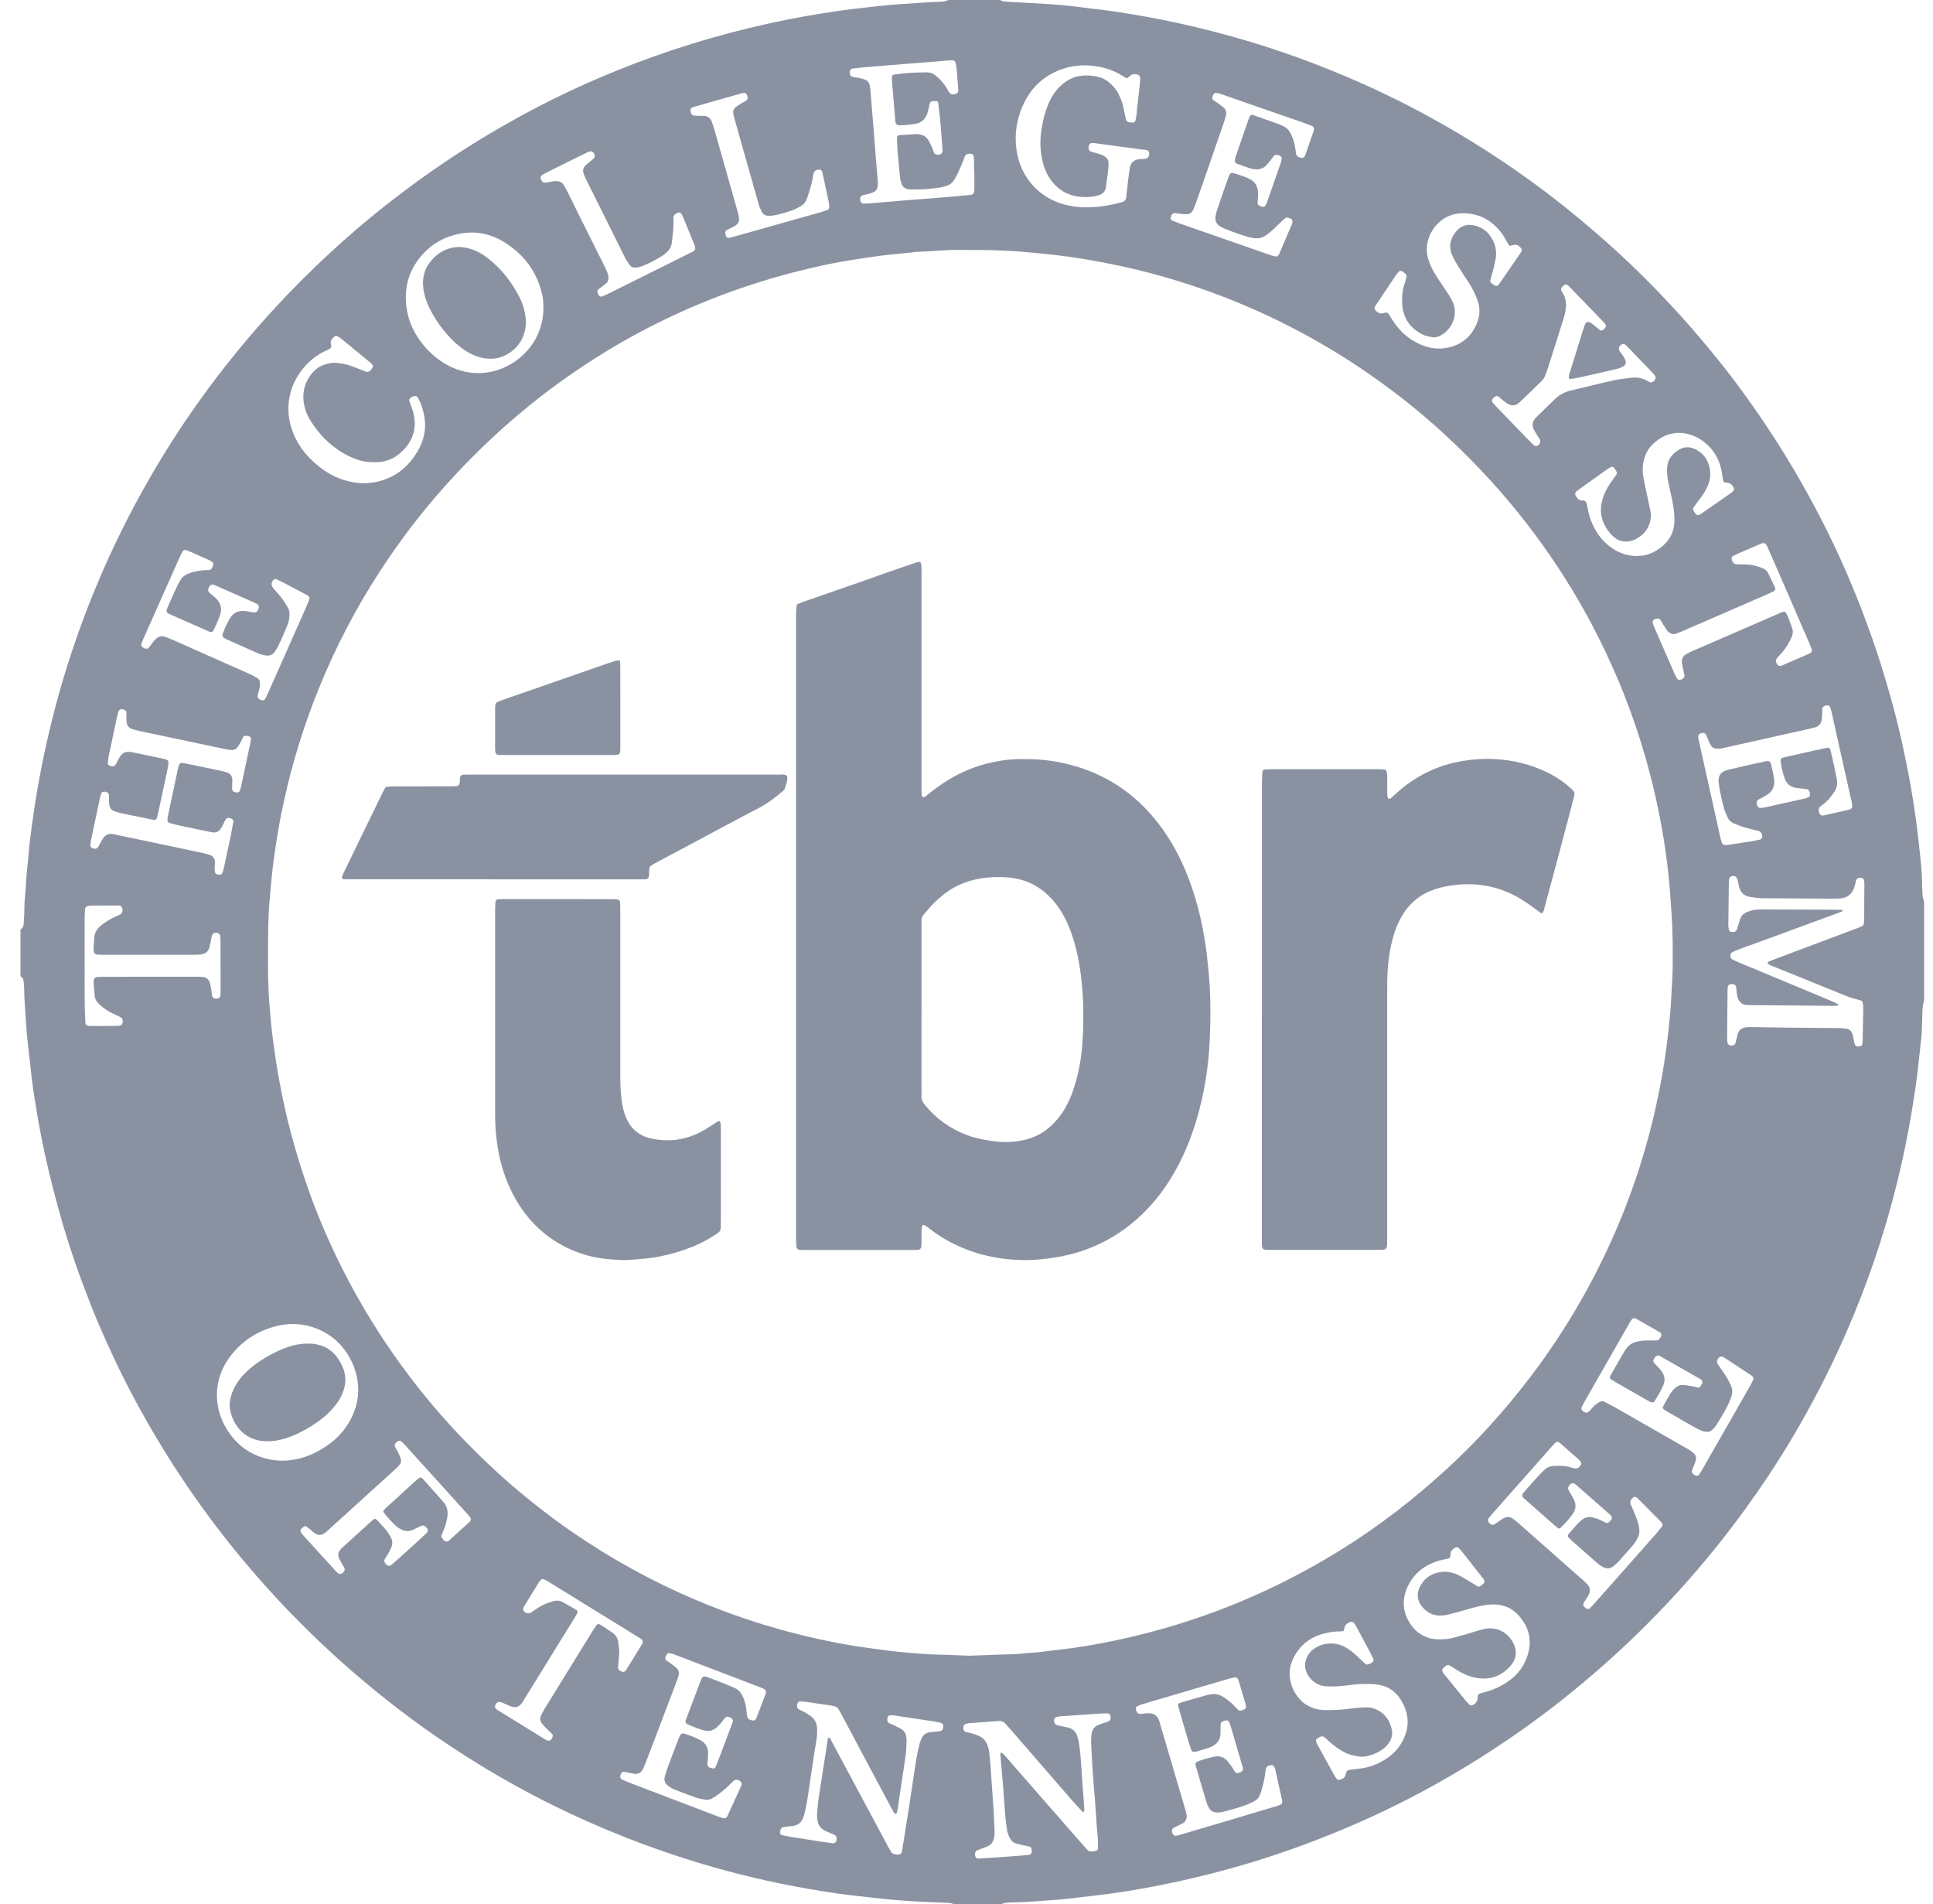
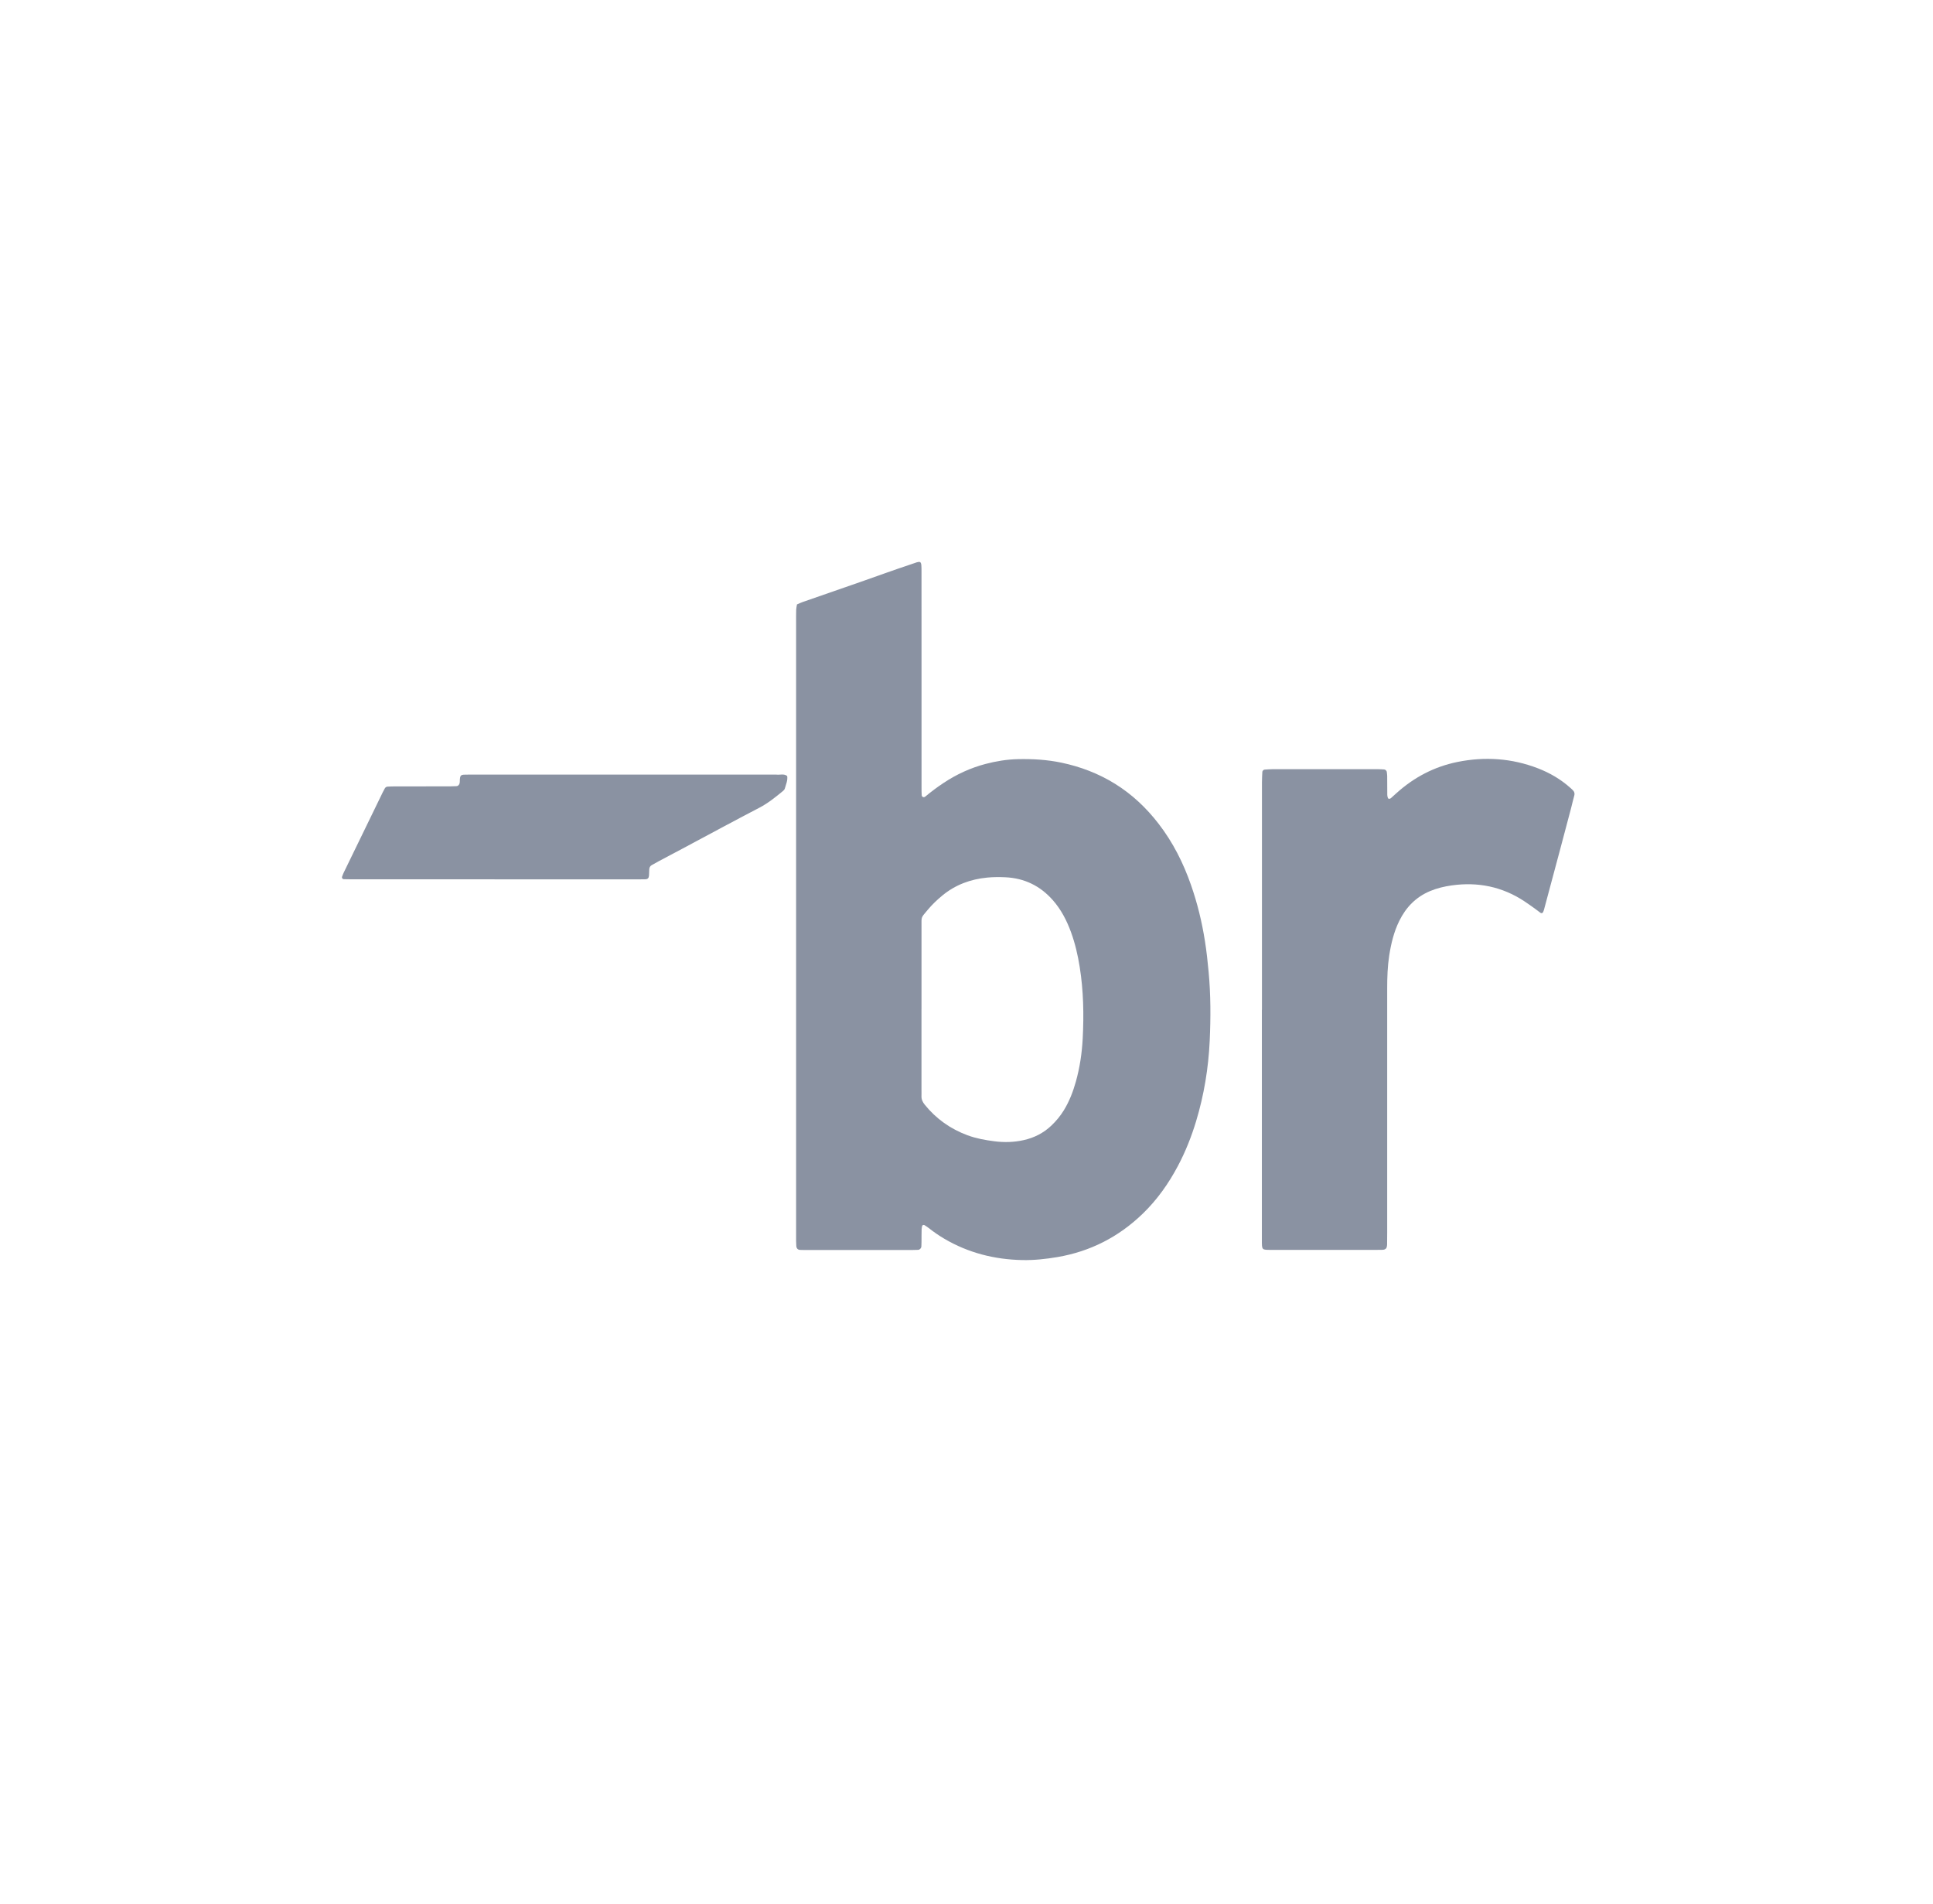
<svg xmlns="http://www.w3.org/2000/svg" width="66" height="65" viewBox="0 0 66 65" fill="none">
  <g clip-path="url(#clip0_2065_5242)">
-     <path d="M32.373 -0C32.962 -0 33.551 -0 34.14 -0C34.176 0.014 34.21 0.036 34.248 0.042C34.335 0.054 34.423 0.061 34.512 0.066C34.953 0.092 35.393 0.113 35.833 0.141C36.077 0.156 36.322 0.18 36.565 0.205C36.799 0.23 37.031 0.266 37.265 0.292C37.704 0.339 38.139 0.403 38.575 0.475C39.563 0.636 40.54 0.843 41.507 1.096C43.028 1.491 44.511 1.996 45.957 2.611C46.914 3.017 47.85 3.467 48.762 3.966C50.15 4.724 51.477 5.577 52.74 6.528C53.36 6.994 53.958 7.486 54.544 7.993C55.286 8.635 55.996 9.312 56.675 10.019C57.158 10.521 57.624 11.037 58.074 11.57C58.467 12.035 58.851 12.506 59.216 12.991C59.834 13.815 60.416 14.664 60.955 15.542C61.638 16.654 62.254 17.803 62.798 18.99C63.211 19.89 63.577 20.809 63.908 21.743C64.177 22.502 64.407 23.27 64.621 24.045C64.774 24.603 64.906 25.166 65.024 25.731C65.137 26.268 65.239 26.808 65.325 27.35C65.407 27.862 65.472 28.378 65.528 28.895C65.576 29.343 65.628 29.791 65.63 30.242C65.63 30.311 65.637 30.379 65.636 30.448C65.635 30.566 65.662 30.679 65.698 30.79V34.146C65.666 34.268 65.64 34.391 65.639 34.518C65.637 34.695 65.629 34.871 65.623 35.047C65.62 35.146 65.62 35.244 65.61 35.341C65.583 35.614 65.549 35.887 65.521 36.16C65.474 36.618 65.413 37.075 65.341 37.53C65.24 38.179 65.124 38.825 64.984 39.467C64.761 40.493 64.49 41.506 64.168 42.505C63.825 43.57 63.425 44.613 62.974 45.636C62.44 46.849 61.827 48.023 61.148 49.16C60.659 49.977 60.132 50.769 59.573 51.539C58.753 52.666 57.865 53.739 56.908 54.753C56.112 55.596 55.278 56.397 54.398 57.151C53.958 57.527 53.511 57.895 53.053 58.249C52.152 58.946 51.215 59.59 50.247 60.188C49.135 60.874 47.987 61.492 46.799 62.034C45.567 62.596 44.306 63.083 43.013 63.489C41.852 63.852 40.673 64.147 39.48 64.38C38.806 64.511 38.129 64.624 37.446 64.701C37.222 64.727 36.998 64.755 36.775 64.78C36.521 64.808 36.269 64.844 36.014 64.859C35.554 64.884 35.096 64.938 34.634 64.939C34.535 64.939 34.437 64.945 34.34 64.957C34.293 64.962 34.247 64.983 34.201 64.998H32.553C32.452 64.95 32.343 64.956 32.235 64.953C31.54 64.927 30.845 64.896 30.151 64.82C29.811 64.782 29.47 64.745 29.129 64.707C28.427 64.627 27.731 64.51 27.038 64.377C25.844 64.148 24.666 63.85 23.507 63.484C22.769 63.251 22.039 62.993 21.318 62.707C20.497 62.383 19.69 62.026 18.899 61.636C17.869 61.128 16.87 60.565 15.901 59.948C14.633 59.141 13.428 58.251 12.284 57.276C11.386 56.513 10.531 55.707 9.72 54.852C8.848 53.934 8.03 52.97 7.269 51.958C6.597 51.063 5.973 50.137 5.397 49.177C4.832 48.234 4.312 47.268 3.849 46.271C3.61 45.756 3.376 45.238 3.165 44.709C2.784 43.753 2.437 42.785 2.147 41.796C1.915 41.006 1.71 40.209 1.534 39.405C1.426 38.916 1.334 38.425 1.252 37.933C1.174 37.459 1.095 36.985 1.05 36.506C1.033 36.321 1.007 36.136 0.988 35.951C0.956 35.65 0.915 35.347 0.898 35.044C0.873 34.604 0.827 34.164 0.824 33.722C0.824 33.635 0.811 33.547 0.8 33.459C0.793 33.394 0.749 33.355 0.699 33.322V31.732C0.762 31.693 0.799 31.638 0.805 31.564C0.814 31.447 0.823 31.329 0.828 31.212C0.836 31.026 0.828 30.838 0.85 30.654C0.89 30.293 0.889 29.93 0.936 29.569C0.974 29.278 0.985 28.983 1.022 28.691C1.112 27.971 1.216 27.254 1.349 26.54C1.538 25.537 1.767 24.544 2.046 23.563C2.377 22.402 2.773 21.264 3.231 20.147C3.869 18.592 4.628 17.099 5.499 15.663C6.269 14.395 7.127 13.189 8.064 12.038C9.006 10.88 10.027 9.794 11.116 8.774C11.848 8.09 12.608 7.441 13.4 6.828C13.982 6.377 14.576 5.944 15.188 5.534C16.002 4.986 16.84 4.478 17.7 4.004C18.585 3.517 19.493 3.075 20.421 2.675C21.259 2.314 22.111 1.99 22.977 1.703C23.843 1.415 24.719 1.164 25.606 0.95C26.197 0.808 26.791 0.682 27.39 0.573C27.988 0.465 28.588 0.37 29.191 0.299C29.425 0.272 29.659 0.244 29.893 0.219C30.215 0.185 30.536 0.152 30.859 0.133C31.28 0.107 31.7 0.07 32.122 0.059C32.18 0.057 32.239 0.047 32.296 0.035C32.324 0.029 32.35 0.012 32.376 -0L32.373 -0ZM33.099 56.52C33.662 56.5 34.191 56.482 34.721 56.463C34.779 56.461 34.838 56.453 34.896 56.448C35.014 56.438 35.13 56.427 35.248 56.418C35.326 56.411 35.404 56.409 35.483 56.4C35.716 56.373 35.95 56.338 36.184 56.313C36.75 56.253 37.31 56.157 37.867 56.044C38.732 55.869 39.587 55.651 40.429 55.382C41.383 55.077 42.315 54.715 43.223 54.293C44.104 53.883 44.956 53.419 45.783 52.907C47.089 52.097 48.296 51.161 49.425 50.122C50.256 49.356 51.027 48.533 51.739 47.656C52.092 47.222 52.433 46.777 52.755 46.32C53.291 45.558 53.783 44.767 54.229 43.947C54.562 43.335 54.866 42.708 55.144 42.07C55.564 41.107 55.915 40.12 56.203 39.108C56.378 38.495 56.524 37.875 56.649 37.251C56.778 36.607 56.881 35.957 56.954 35.304C57.002 34.865 57.049 34.427 57.066 33.985C57.069 33.907 57.076 33.829 57.08 33.75C57.092 33.505 57.109 33.26 57.111 33.015C57.117 32.417 57.114 31.819 57.075 31.221C57.041 30.692 57.004 30.163 56.943 29.638C56.877 29.053 56.784 28.471 56.671 27.894C56.51 27.066 56.306 26.248 56.058 25.441C55.81 24.634 55.52 23.842 55.187 23.067C54.748 22.048 54.243 21.061 53.667 20.112C53.034 19.07 52.326 18.083 51.543 17.148C50.76 16.214 49.911 15.345 49 14.535C48.377 13.981 47.723 13.463 47.044 12.977C45.974 12.21 44.845 11.537 43.663 10.957C42.649 10.459 41.603 10.04 40.529 9.691C39.679 9.416 38.816 9.189 37.941 9.014C37.489 8.924 37.036 8.84 36.58 8.776C36.047 8.7 35.51 8.648 34.972 8.6C34.611 8.568 34.247 8.551 33.885 8.541C33.503 8.53 33.12 8.536 32.737 8.533C32.255 8.527 31.777 8.584 31.297 8.598C31.238 8.6 31.18 8.612 31.122 8.619C31.053 8.627 30.985 8.633 30.917 8.64C30.625 8.67 30.331 8.694 30.04 8.732C29.719 8.774 29.4 8.828 29.08 8.876C28.614 8.946 28.154 9.044 27.696 9.15C26.854 9.344 26.027 9.585 25.21 9.868C24.329 10.174 23.47 10.532 22.631 10.94C21.854 11.318 21.099 11.736 20.369 12.199C19.498 12.751 18.663 13.353 17.869 14.012C16.886 14.828 15.972 15.715 15.124 16.672C14.335 17.562 13.62 18.507 12.971 19.504C12.15 20.766 11.457 22.095 10.892 23.489C10.385 24.737 9.986 26.018 9.698 27.334C9.586 27.851 9.488 28.371 9.41 28.895C9.353 29.282 9.301 29.671 9.265 30.062C9.216 30.59 9.165 31.117 9.158 31.647C9.151 32.108 9.153 32.569 9.151 33.03C9.148 33.61 9.187 34.188 9.239 34.764C9.277 35.174 9.328 35.582 9.388 35.99C9.48 36.621 9.595 37.248 9.735 37.869C9.96 38.865 10.251 39.842 10.6 40.801C10.91 41.65 11.269 42.477 11.675 43.284C12.333 44.593 13.107 45.831 13.993 46.998C14.653 47.867 15.368 48.688 16.14 49.458C16.806 50.124 17.504 50.756 18.246 51.339C18.67 51.674 19.1 51.999 19.545 52.303C20.867 53.211 22.264 53.983 23.741 54.61C24.954 55.124 26.199 55.537 27.48 55.844C28.196 56.016 28.916 56.16 29.646 56.256C30.045 56.309 30.443 56.37 30.843 56.404C31.253 56.44 31.663 56.479 32.076 56.485C32.428 56.49 32.781 56.51 33.101 56.522L33.099 56.52ZM62.919 31.071C62.912 31.119 62.87 31.125 62.836 31.138C62.145 31.391 61.456 31.646 60.766 31.899C60.306 32.068 59.845 32.235 59.385 32.404C59.302 32.434 59.221 32.47 59.143 32.508C59.106 32.525 59.089 32.564 59.083 32.604C59.074 32.666 59.102 32.731 59.152 32.754C59.23 32.793 59.311 32.829 59.393 32.864C60.389 33.279 61.384 33.692 62.38 34.107C62.506 34.16 62.63 34.218 62.755 34.276C62.761 34.279 62.769 34.294 62.767 34.297C62.758 34.31 62.745 34.33 62.732 34.331C62.674 34.336 62.615 34.336 62.556 34.336C61.634 34.328 60.713 34.321 59.791 34.312C59.742 34.312 59.693 34.312 59.644 34.309C59.482 34.297 59.373 34.207 59.329 34.047C59.313 33.991 59.304 33.933 59.296 33.875C59.288 33.816 59.286 33.757 59.279 33.699C59.271 33.636 59.227 33.601 59.157 33.595C59.026 33.583 58.992 33.641 58.988 33.741C58.986 33.79 58.985 33.839 58.984 33.888C58.979 34.398 58.974 34.908 58.97 35.418C58.97 35.476 58.973 35.535 58.982 35.593C58.986 35.619 59.004 35.655 59.025 35.665C59.132 35.717 59.236 35.693 59.264 35.586C59.29 35.492 59.304 35.395 59.331 35.301C59.37 35.163 59.471 35.09 59.607 35.07C59.683 35.059 59.763 35.061 59.842 35.062C60.214 35.067 60.587 35.074 60.959 35.079C61.43 35.085 61.901 35.088 62.371 35.092C62.519 35.093 62.666 35.092 62.813 35.097C62.891 35.1 62.97 35.105 63.047 35.117C63.141 35.132 63.207 35.19 63.241 35.279C63.256 35.314 63.266 35.353 63.274 35.391C63.288 35.459 63.298 35.526 63.312 35.593C63.318 35.621 63.328 35.65 63.344 35.674C63.373 35.722 63.423 35.724 63.474 35.722C63.533 35.719 63.579 35.687 63.585 35.646C63.59 35.617 63.596 35.587 63.597 35.559C63.604 35.176 63.612 34.794 63.618 34.411C63.618 34.353 63.612 34.294 63.603 34.236C63.597 34.196 63.571 34.163 63.53 34.153C63.359 34.108 63.189 34.061 63.026 33.994C62.172 33.648 61.317 33.303 60.464 32.957C60.437 32.945 60.409 32.933 60.386 32.917C60.371 32.907 60.353 32.889 60.353 32.875C60.353 32.859 60.368 32.835 60.383 32.829C60.454 32.797 60.528 32.771 60.6 32.743C61.518 32.398 62.436 32.053 63.353 31.708C63.426 31.681 63.5 31.653 63.571 31.62C63.606 31.604 63.632 31.57 63.638 31.529C63.644 31.481 63.649 31.432 63.649 31.383C63.652 30.981 63.654 30.578 63.657 30.177C63.657 30.138 63.651 30.099 63.648 30.06C63.644 30.013 63.601 29.974 63.55 29.968C63.45 29.956 63.39 29.99 63.368 30.073C63.351 30.14 63.342 30.208 63.32 30.274C63.243 30.513 63.081 30.65 62.828 30.671C62.74 30.678 62.653 30.679 62.563 30.679C62.122 30.677 61.681 30.673 61.239 30.669C60.896 30.668 60.553 30.664 60.21 30.664C60.053 30.664 59.897 30.642 59.743 30.615C59.573 30.586 59.455 30.496 59.398 30.332C59.376 30.268 59.363 30.2 59.347 30.134C59.335 30.087 59.328 30.038 59.311 29.992C59.302 29.966 59.282 29.941 59.259 29.925C59.173 29.867 59.045 29.923 59.036 30.021C59.032 30.06 59.03 30.1 59.03 30.139C59.023 30.619 59.016 31.1 59.011 31.581C59.011 31.638 59.021 31.697 59.036 31.753C59.042 31.776 59.073 31.803 59.097 31.808C59.243 31.838 59.285 31.794 59.319 31.685C59.352 31.581 59.383 31.478 59.414 31.376C59.453 31.255 59.54 31.181 59.652 31.13C59.678 31.117 59.708 31.112 59.736 31.103C59.877 31.052 60.023 31.046 60.17 31.046C60.984 31.049 61.798 31.051 62.613 31.054C62.711 31.054 62.809 31.058 62.906 31.061C62.912 31.061 62.918 31.071 62.924 31.076L62.919 31.071ZM7.335 29.557C7.335 29.557 7.332 29.557 7.33 29.557C7.33 29.606 7.328 29.655 7.33 29.704C7.332 29.733 7.339 29.763 7.345 29.79C7.352 29.826 7.405 29.857 7.463 29.861C7.528 29.865 7.576 29.846 7.589 29.809C7.611 29.744 7.634 29.679 7.648 29.612C7.727 29.248 7.804 28.883 7.88 28.519C7.911 28.366 7.94 28.212 7.967 28.057C7.977 28.006 7.945 27.962 7.896 27.943C7.783 27.9 7.729 27.92 7.68 28.02C7.637 28.107 7.597 28.197 7.545 28.279C7.476 28.387 7.371 28.435 7.242 28.413C7.193 28.405 7.145 28.394 7.097 28.384C6.761 28.314 6.426 28.245 6.09 28.173C5.985 28.15 5.882 28.12 5.778 28.091C5.744 28.081 5.715 28.035 5.717 28C5.72 27.961 5.72 27.921 5.728 27.884C5.843 27.337 5.958 26.79 6.075 26.244C6.085 26.195 6.104 26.151 6.119 26.104C6.131 26.068 6.174 26.037 6.21 26.043C6.288 26.054 6.364 26.068 6.441 26.083C6.815 26.161 7.189 26.238 7.564 26.318C7.63 26.332 7.698 26.35 7.76 26.375C7.869 26.419 7.933 26.502 7.933 26.624C7.933 26.722 7.927 26.82 7.926 26.918C7.926 26.995 7.966 27.036 8.053 27.05C8.127 27.061 8.174 27.038 8.193 26.978C8.211 26.921 8.229 26.865 8.241 26.808C8.342 26.339 8.442 25.868 8.541 25.398C8.553 25.341 8.56 25.282 8.569 25.224C8.574 25.187 8.546 25.145 8.507 25.135C8.469 25.126 8.431 25.117 8.392 25.117C8.352 25.117 8.315 25.133 8.296 25.173C8.274 25.217 8.256 25.263 8.232 25.306C8.194 25.375 8.158 25.444 8.111 25.506C8.062 25.572 7.991 25.608 7.906 25.602C7.848 25.598 7.789 25.592 7.731 25.581C6.733 25.372 5.736 25.161 4.739 24.949C4.653 24.931 4.566 24.908 4.485 24.876C4.398 24.842 4.343 24.772 4.328 24.677C4.32 24.629 4.316 24.58 4.315 24.531C4.313 24.463 4.316 24.394 4.315 24.326C4.314 24.284 4.291 24.252 4.253 24.233C4.136 24.179 4.063 24.211 4.031 24.33C4.021 24.367 4.01 24.405 4.002 24.443C3.903 24.903 3.805 25.363 3.709 25.824C3.693 25.901 3.689 25.98 3.681 26.058C3.677 26.088 3.716 26.131 3.751 26.142C3.857 26.177 3.924 26.154 3.972 26.062C3.994 26.019 4.012 25.972 4.036 25.93C4.065 25.879 4.097 25.828 4.132 25.782C4.189 25.707 4.267 25.669 4.36 25.666C4.399 25.665 4.439 25.666 4.478 25.673C4.574 25.691 4.67 25.71 4.766 25.73C5.025 25.785 5.285 25.839 5.543 25.894C5.591 25.904 5.638 25.917 5.685 25.931C5.718 25.94 5.754 25.986 5.752 26.019C5.748 26.077 5.746 26.136 5.734 26.194C5.638 26.644 5.542 27.095 5.445 27.545C5.419 27.67 5.39 27.794 5.359 27.917C5.346 27.971 5.301 28 5.25 27.99C5.097 27.959 4.943 27.926 4.789 27.895C4.559 27.847 4.328 27.802 4.098 27.751C4.022 27.734 3.947 27.709 3.875 27.678C3.797 27.646 3.753 27.58 3.737 27.499C3.727 27.452 3.724 27.402 3.723 27.353C3.721 27.284 3.723 27.216 3.721 27.147C3.719 27.088 3.675 27.043 3.61 27.03C3.591 27.026 3.571 27.026 3.552 27.025C3.51 27.025 3.47 27.048 3.46 27.082C3.444 27.128 3.427 27.175 3.417 27.222C3.312 27.711 3.208 28.2 3.106 28.689C3.094 28.746 3.087 28.806 3.082 28.864C3.081 28.88 3.094 28.901 3.105 28.916C3.143 28.964 3.238 28.99 3.292 28.963C3.317 28.951 3.343 28.93 3.356 28.907C3.411 28.814 3.454 28.714 3.514 28.625C3.597 28.501 3.712 28.439 3.868 28.473C3.963 28.495 4.059 28.515 4.155 28.536C4.702 28.65 5.249 28.764 5.796 28.879C6.17 28.958 6.543 29.037 6.917 29.119C7.003 29.137 7.09 29.157 7.172 29.188C7.271 29.225 7.33 29.303 7.338 29.411C7.342 29.46 7.338 29.509 7.338 29.558L7.335 29.557ZM37.481 58.501C37.056 58.531 36.654 58.557 36.253 58.586C36.195 58.59 36.136 58.597 36.079 58.611C36.054 58.617 36.026 58.637 36.011 58.659C35.955 58.739 36.008 58.873 36.101 58.894C36.225 58.922 36.35 58.947 36.474 58.976C36.631 59.011 36.73 59.114 36.781 59.264C36.802 59.328 36.824 59.395 36.834 59.462C36.857 59.618 36.88 59.773 36.892 59.93C36.921 60.291 36.942 60.653 36.968 61.015C36.971 61.064 36.977 61.114 36.981 61.161C36.995 61.367 37.009 61.573 37.022 61.778C37.023 61.797 37.018 61.817 37.013 61.835C37.011 61.843 37.001 61.849 36.993 61.852C36.985 61.855 36.971 61.857 36.967 61.852C36.853 61.73 36.737 61.611 36.628 61.486C35.953 60.709 35.278 59.93 34.602 59.151C34.518 59.055 34.431 58.961 34.349 58.864C34.282 58.783 34.202 58.74 34.094 58.749C33.751 58.776 33.409 58.8 33.067 58.827C33.029 58.831 32.99 58.842 32.955 58.859C32.931 58.871 32.911 58.897 32.901 58.922C32.891 58.947 32.892 58.98 32.894 59.008C32.897 59.064 32.929 59.109 32.972 59.121C33.048 59.14 33.125 59.157 33.2 59.178C33.266 59.197 33.332 59.218 33.395 59.245C33.558 59.312 33.67 59.429 33.724 59.598C33.744 59.664 33.765 59.73 33.773 59.797C33.793 59.971 33.811 60.147 33.823 60.324C33.852 60.735 33.879 61.146 33.908 61.557C33.913 61.636 33.924 61.714 33.928 61.791C33.941 62.037 33.951 62.281 33.959 62.526C33.961 62.595 33.956 62.664 33.944 62.732C33.936 62.779 33.916 62.825 33.895 62.869C33.854 62.953 33.782 63.005 33.698 63.038C33.589 63.082 33.477 63.119 33.368 63.162C33.317 63.182 33.295 63.226 33.291 63.278C33.29 63.297 33.291 63.317 33.293 63.336C33.299 63.401 33.349 63.45 33.409 63.446C33.653 63.431 33.898 63.416 34.143 63.399C34.309 63.387 34.475 63.373 34.642 63.361C34.779 63.35 34.916 63.341 35.053 63.33C35.092 63.327 35.133 63.322 35.167 63.306C35.191 63.296 35.218 63.268 35.222 63.244C35.231 63.197 35.229 63.147 35.218 63.101C35.213 63.077 35.186 63.047 35.162 63.04C35.087 63.018 35.009 63.008 34.932 62.991C34.846 62.97 34.76 62.951 34.677 62.924C34.589 62.897 34.526 62.834 34.483 62.753C34.433 62.657 34.393 62.556 34.379 62.449C34.358 62.293 34.336 62.138 34.323 61.981C34.296 61.649 34.277 61.316 34.25 60.984C34.222 60.632 34.189 60.28 34.158 59.928C34.156 59.909 34.158 59.89 34.159 59.87C34.159 59.845 34.172 59.832 34.195 59.834C34.204 59.834 34.215 59.836 34.222 59.842C34.25 59.868 34.278 59.896 34.303 59.924C35.046 60.774 35.788 61.624 36.531 62.473C36.724 62.695 36.92 62.915 37.114 63.137C37.156 63.184 37.207 63.208 37.269 63.203C37.319 63.199 37.367 63.193 37.416 63.186C37.451 63.181 37.492 63.14 37.492 63.107C37.49 62.97 37.488 62.833 37.48 62.696C37.473 62.579 37.456 62.462 37.447 62.344C37.423 62.002 37.4 61.66 37.378 61.317C37.376 61.287 37.37 61.259 37.367 61.229C37.356 61.102 37.346 60.975 37.336 60.848C37.326 60.721 37.315 60.593 37.308 60.466C37.289 60.143 37.269 59.82 37.255 59.497C37.251 59.4 37.258 59.301 37.269 59.204C37.287 59.044 37.37 58.93 37.525 58.874C37.626 58.839 37.73 58.805 37.831 58.769C37.9 58.745 37.927 58.694 37.919 58.605C37.911 58.53 37.88 58.492 37.809 58.49C37.692 58.487 37.574 58.497 37.481 58.5V58.501ZM28.268 59.33C28.307 59.31 28.332 59.324 28.346 59.35C28.532 59.695 28.717 60.041 28.902 60.387C29.378 61.276 29.856 62.167 30.332 63.056C30.36 63.108 30.389 63.159 30.419 63.209C30.452 63.263 30.502 63.291 30.564 63.3C30.592 63.304 30.622 63.309 30.651 63.31C30.73 63.315 30.785 63.274 30.798 63.197C30.875 62.714 30.953 62.23 31.028 61.746C31.114 61.185 31.196 60.622 31.284 60.06C31.312 59.887 31.352 59.714 31.394 59.543C31.412 59.467 31.444 59.394 31.477 59.324C31.528 59.221 31.616 59.16 31.727 59.136C31.784 59.124 31.843 59.122 31.902 59.116C31.97 59.109 32.039 59.105 32.106 59.094C32.159 59.085 32.189 59.046 32.201 58.995C32.228 58.885 32.192 58.825 32.085 58.803C32.028 58.791 31.97 58.777 31.912 58.768C31.602 58.721 31.291 58.675 30.982 58.628C30.826 58.605 30.672 58.579 30.516 58.557C30.468 58.551 30.419 58.556 30.37 58.559C30.354 58.562 30.331 58.577 30.324 58.591C30.278 58.689 30.279 58.796 30.39 58.838C30.436 58.855 30.482 58.872 30.526 58.895C30.604 58.934 30.683 58.974 30.761 59.017C30.872 59.078 30.93 59.177 30.945 59.301C30.951 59.35 30.957 59.399 30.954 59.447C30.947 59.603 30.944 59.761 30.923 59.916C30.873 60.285 30.813 60.652 30.758 61.022C30.719 61.283 30.681 61.545 30.642 61.807C30.638 61.835 30.629 61.864 30.616 61.891C30.608 61.905 30.59 61.914 30.575 61.921C30.569 61.924 30.554 61.917 30.549 61.911C30.531 61.889 30.513 61.865 30.499 61.839C30.208 61.294 29.916 60.751 29.626 60.206C29.317 59.626 29.008 59.046 28.7 58.467C28.676 58.424 28.653 58.381 28.627 58.339C28.601 58.296 28.561 58.267 28.512 58.252C28.485 58.243 28.456 58.234 28.427 58.23C28.136 58.186 27.846 58.142 27.555 58.1C27.477 58.089 27.398 58.086 27.32 58.082C27.284 58.08 27.244 58.11 27.232 58.145C27.225 58.164 27.219 58.183 27.216 58.202C27.204 58.27 27.226 58.328 27.276 58.353C27.338 58.384 27.402 58.409 27.462 58.443C27.538 58.487 27.615 58.531 27.684 58.585C27.815 58.685 27.888 58.819 27.898 58.987C27.907 59.144 27.894 59.301 27.868 59.455C27.838 59.639 27.806 59.822 27.779 60.006C27.711 60.452 27.649 60.898 27.58 61.343C27.552 61.528 27.517 61.711 27.473 61.892C27.399 62.199 27.288 62.329 26.951 62.346C26.874 62.35 26.796 62.364 26.72 62.382C26.696 62.387 26.67 62.415 26.659 62.438C26.643 62.473 26.636 62.513 26.631 62.551C26.627 62.586 26.662 62.637 26.692 62.643C26.797 62.666 26.902 62.689 27.008 62.706C27.355 62.763 27.704 62.817 28.052 62.871C28.178 62.89 28.305 62.908 28.431 62.924C28.501 62.933 28.555 62.881 28.564 62.8C28.574 62.712 28.55 62.663 28.481 62.632C28.392 62.592 28.302 62.551 28.211 62.514C28.006 62.43 27.91 62.273 27.901 62.057C27.899 62.018 27.895 61.978 27.898 61.94C27.911 61.774 27.921 61.607 27.944 61.443C27.989 61.123 28.041 60.804 28.09 60.485C28.151 60.097 28.211 59.711 28.271 59.329L28.268 59.33ZM18.553 10.492C18.553 10.357 18.547 10.211 18.515 10.066C18.34 9.288 17.9 8.695 17.232 8.277C16.741 7.969 16.202 7.862 15.626 7.993C15.046 8.124 14.584 8.433 14.243 8.918C13.865 9.455 13.784 10.054 13.913 10.686C14.056 11.391 14.642 12.192 15.448 12.547C15.873 12.735 16.313 12.785 16.77 12.691C17.719 12.496 18.568 11.633 18.554 10.492H18.553ZM7.405 47.616C7.41 48.084 7.544 48.531 7.856 48.958C8.068 49.249 8.331 49.479 8.656 49.634C9.171 49.881 9.706 49.926 10.258 49.78C10.633 49.681 10.967 49.5 11.276 49.27C11.563 49.055 11.791 48.788 11.961 48.475C12.186 48.059 12.278 47.616 12.208 47.141C12.159 46.805 12.04 46.497 11.858 46.214C11.642 45.878 11.356 45.614 10.996 45.436C10.451 45.167 9.885 45.13 9.309 45.304C8.72 45.481 8.23 45.813 7.858 46.306C7.567 46.693 7.412 47.13 7.404 47.617L7.405 47.616ZM56.325 45.759C56.374 45.759 56.423 45.759 56.472 45.759C56.492 45.759 56.511 45.759 56.53 45.761C56.623 45.766 56.672 45.711 56.707 45.634C56.737 45.568 56.729 45.511 56.673 45.479C56.401 45.323 56.129 45.169 55.857 45.014C55.848 45.009 55.838 45.008 55.829 45.004C55.796 44.991 55.742 45.006 55.722 45.033C55.699 45.065 55.676 45.097 55.656 45.13C55.126 46.058 54.596 46.985 54.066 47.913C54.042 47.955 54.021 48 54 48.044C53.986 48.073 54 48.129 54.026 48.151C54.147 48.252 54.196 48.243 54.278 48.159C54.325 48.11 54.368 48.054 54.418 48.007C54.468 47.96 54.52 47.916 54.578 47.879C54.646 47.834 54.721 47.818 54.799 47.861C54.912 47.922 55.026 47.976 55.137 48.039C55.682 48.35 56.226 48.662 56.771 48.974C57.052 49.134 57.333 49.294 57.612 49.456C57.688 49.5 57.761 49.55 57.829 49.606C57.902 49.668 57.923 49.755 57.901 49.847C57.89 49.894 57.872 49.94 57.854 49.986C57.83 50.05 57.802 50.112 57.778 50.177C57.751 50.249 57.775 50.304 57.849 50.347C57.867 50.356 57.884 50.364 57.902 50.371C57.94 50.386 57.988 50.375 58.009 50.345C58.047 50.287 58.084 50.231 58.118 50.172C58.532 49.449 58.946 48.726 59.359 48.003C59.5 47.757 59.641 47.51 59.781 47.262C59.809 47.211 59.836 47.159 59.861 47.106C59.882 47.064 59.863 47.006 59.825 46.975C59.817 46.969 59.81 46.962 59.802 46.956C59.491 46.751 59.18 46.545 58.87 46.342C58.845 46.327 58.816 46.312 58.789 46.309C58.762 46.307 58.733 46.317 58.708 46.33C58.692 46.338 58.681 46.357 58.67 46.373C58.61 46.464 58.608 46.504 58.664 46.586C58.737 46.691 58.81 46.795 58.882 46.9C58.97 47.031 59.043 47.168 59.106 47.313C59.156 47.428 59.16 47.541 59.122 47.657C59.094 47.74 59.063 47.823 59.026 47.903C58.906 48.162 58.758 48.404 58.605 48.643C58.568 48.701 58.52 48.751 58.474 48.801C58.417 48.862 58.34 48.884 58.26 48.877C58.203 48.873 58.143 48.86 58.09 48.838C57.999 48.8 57.913 48.754 57.828 48.706C57.521 48.532 57.215 48.356 56.909 48.18C56.875 48.161 56.843 48.137 56.812 48.115C56.778 48.091 56.764 48.046 56.784 48.011C56.866 47.866 56.945 47.72 57.03 47.577C57.06 47.527 57.099 47.482 57.138 47.438C57.234 47.328 57.353 47.268 57.501 47.282C57.598 47.291 57.694 47.307 57.79 47.324C57.847 47.335 57.903 47.352 57.962 47.363C58.004 47.37 58.042 47.354 58.064 47.32C58.09 47.28 58.113 47.236 58.124 47.19C58.13 47.166 58.113 47.134 58.099 47.11C58.09 47.094 58.069 47.085 58.052 47.075C57.593 46.812 57.133 46.55 56.672 46.289C56.656 46.279 56.635 46.27 56.617 46.272C56.59 46.275 56.557 46.281 56.538 46.298C56.509 46.324 56.488 46.358 56.469 46.391C56.44 46.44 56.446 46.489 56.479 46.527C56.519 46.57 56.562 46.611 56.601 46.655C56.647 46.706 56.694 46.756 56.734 46.811C56.837 46.956 56.867 47.113 56.795 47.283C56.712 47.484 56.596 47.665 56.483 47.849C56.472 47.867 56.43 47.877 56.405 47.873C56.367 47.868 56.33 47.851 56.296 47.831C55.905 47.609 55.513 47.384 55.123 47.16C55.08 47.135 55.039 47.109 54.998 47.082C54.97 47.065 54.958 47.008 54.975 46.976C55.136 46.696 55.297 46.416 55.46 46.135C55.484 46.093 55.515 46.055 55.544 46.015C55.615 45.917 55.711 45.855 55.828 45.817C55.989 45.764 56.154 45.757 56.322 45.761L56.325 45.759ZM55.975 52.242C55.981 52.326 55.96 52.41 55.92 52.491C55.868 52.597 55.802 52.695 55.726 52.784C55.578 52.955 55.427 53.122 55.277 53.29C55.238 53.334 55.195 53.375 55.151 53.414C54.975 53.572 54.854 53.581 54.65 53.446C54.593 53.408 54.54 53.364 54.489 53.319C54.224 53.086 53.959 52.852 53.695 52.618C53.651 52.58 53.608 52.54 53.566 52.498C53.526 52.458 53.521 52.408 53.556 52.367C53.66 52.249 53.763 52.131 53.868 52.015C53.908 51.972 53.953 51.933 53.998 51.896C54.109 51.801 54.237 51.766 54.381 51.8C54.477 51.823 54.57 51.851 54.658 51.898C54.719 51.93 54.78 51.962 54.843 51.986C54.867 51.994 54.906 51.986 54.925 51.971C54.963 51.942 54.994 51.903 55.023 51.864C55.044 51.837 55.037 51.777 55.015 51.753C54.995 51.732 54.975 51.709 54.954 51.69C54.586 51.366 54.219 51.042 53.85 50.719C53.82 50.693 53.788 50.67 53.757 50.646C53.719 50.619 53.663 50.627 53.623 50.665C53.615 50.671 53.608 50.678 53.601 50.685C53.53 50.761 53.523 50.812 53.571 50.895C53.63 50.996 53.692 51.096 53.743 51.201C53.824 51.365 53.805 51.526 53.703 51.675C53.581 51.853 53.431 52.009 53.28 52.161C53.259 52.184 53.226 52.184 53.2 52.166C53.168 52.145 53.136 52.121 53.106 52.096C52.745 51.779 52.386 51.461 52.026 51.143C52.011 51.13 51.993 51.117 51.988 51.099C51.98 51.074 51.974 51.042 51.981 51.017C51.988 50.991 52.007 50.965 52.027 50.944C52.203 50.745 52.377 50.547 52.555 50.352C52.615 50.286 52.68 50.227 52.744 50.167C52.818 50.097 52.906 50.057 53.007 50.047C53.214 50.028 53.418 50.031 53.62 50.089C53.676 50.105 53.733 50.124 53.79 50.129C53.826 50.132 53.868 50.117 53.899 50.096C53.929 50.076 53.951 50.039 53.974 50.007C53.997 49.977 53.994 49.923 53.97 49.898C53.951 49.875 53.934 49.851 53.913 49.831C53.7 49.643 53.487 49.456 53.272 49.268C53.258 49.255 53.24 49.245 53.225 49.233C53.198 49.214 53.14 49.218 53.115 49.242C53.081 49.276 53.045 49.31 53.012 49.347C52.921 49.449 52.832 49.554 52.741 49.657C52.143 50.332 51.545 51.007 50.948 51.683C50.903 51.734 50.861 51.788 50.819 51.843C50.791 51.88 50.799 51.938 50.837 51.977C50.857 51.998 50.88 52.018 50.904 52.034C50.939 52.056 50.978 52.061 51.016 52.041C51.049 52.022 51.082 52 51.114 51.977C51.17 51.938 51.224 51.896 51.282 51.859C51.453 51.752 51.556 51.759 51.711 51.882C51.772 51.931 51.831 51.983 51.89 52.035C52.611 52.67 53.33 53.306 54.05 53.942C54.101 53.987 54.151 54.035 54.198 54.084C54.294 54.186 54.314 54.312 54.248 54.436C54.213 54.506 54.167 54.57 54.125 54.637C54.104 54.669 54.078 54.701 54.064 54.737C54.056 54.761 54.058 54.797 54.071 54.82C54.089 54.852 54.12 54.88 54.149 54.904C54.189 54.937 54.249 54.934 54.283 54.9C54.332 54.852 54.38 54.803 54.425 54.752C54.614 54.541 54.803 54.328 54.992 54.114C55.505 53.535 56.019 52.955 56.531 52.374C56.609 52.286 56.683 52.194 56.753 52.101C56.767 52.083 56.761 52.045 56.757 52.017C56.754 52 56.74 51.983 56.727 51.968C56.459 51.695 56.19 51.423 55.921 51.152C55.901 51.132 55.874 51.117 55.847 51.105C55.831 51.098 55.806 51.097 55.791 51.105C55.676 51.174 55.635 51.26 55.686 51.372C55.75 51.514 55.811 51.659 55.867 51.806C55.919 51.943 55.968 52.082 55.974 52.238L55.975 52.242ZM42.953 6.751C42.947 6.818 42.94 6.867 42.939 6.915C42.937 6.969 42.964 7.008 43.014 7.03C43.041 7.041 43.068 7.051 43.097 7.059C43.146 7.073 43.196 7.047 43.218 7.001C43.23 6.974 43.244 6.948 43.255 6.92C43.414 6.467 43.574 6.014 43.731 5.56C43.747 5.514 43.752 5.465 43.762 5.417C43.768 5.386 43.74 5.332 43.709 5.32C43.674 5.306 43.636 5.294 43.598 5.286C43.558 5.279 43.519 5.29 43.493 5.323C43.457 5.369 43.425 5.419 43.388 5.465C43.332 5.534 43.275 5.6 43.215 5.665C43.159 5.724 43.086 5.751 43.008 5.769C42.889 5.798 42.773 5.773 42.66 5.738C42.53 5.698 42.401 5.648 42.272 5.602C42.244 5.592 42.215 5.581 42.195 5.561C42.176 5.542 42.157 5.511 42.16 5.486C42.163 5.438 42.175 5.389 42.19 5.344C42.33 4.936 42.472 4.529 42.614 4.121C42.631 4.075 42.647 4.029 42.667 3.983C42.686 3.937 42.74 3.911 42.787 3.928C43.075 4.028 43.361 4.128 43.647 4.231C43.712 4.255 43.773 4.287 43.834 4.316C43.935 4.364 44.009 4.442 44.059 4.541C44.117 4.655 44.167 4.772 44.195 4.898C44.214 4.984 44.227 5.072 44.242 5.159C44.247 5.187 44.247 5.217 44.251 5.247C44.262 5.312 44.307 5.347 44.364 5.37C44.474 5.413 44.533 5.391 44.571 5.284C44.663 5.026 44.752 4.766 44.841 4.506C44.85 4.479 44.857 4.449 44.863 4.42C44.873 4.375 44.843 4.316 44.799 4.3C44.681 4.254 44.562 4.208 44.441 4.166C43.876 3.97 43.311 3.775 42.746 3.579C42.395 3.457 42.043 3.333 41.691 3.211C41.636 3.192 41.579 3.177 41.522 3.171C41.498 3.168 41.463 3.186 41.447 3.207C41.423 3.237 41.41 3.275 41.397 3.312C41.383 3.349 41.399 3.401 41.425 3.419C41.474 3.451 41.527 3.479 41.574 3.514C41.645 3.566 41.715 3.619 41.782 3.676C41.856 3.739 41.879 3.825 41.863 3.916C41.848 4.002 41.82 4.087 41.791 4.171C41.606 4.709 41.42 5.247 41.234 5.783C41.099 6.173 40.964 6.561 40.827 6.95C40.798 7.033 40.764 7.114 40.725 7.193C40.687 7.269 40.619 7.308 40.535 7.313C40.477 7.316 40.417 7.313 40.359 7.306C40.281 7.298 40.204 7.283 40.126 7.274C40.068 7.267 40.018 7.301 39.989 7.364C39.981 7.381 39.977 7.401 39.972 7.42C39.963 7.454 39.985 7.511 40.013 7.522C40.093 7.556 40.174 7.592 40.258 7.621C41.304 7.987 42.35 8.351 43.396 8.715C43.451 8.734 43.508 8.749 43.566 8.756C43.59 8.76 43.62 8.739 43.64 8.721C43.66 8.701 43.675 8.674 43.687 8.647C43.826 8.323 43.965 7.998 44.102 7.673C44.117 7.637 44.13 7.598 44.131 7.559C44.131 7.534 44.112 7.507 44.099 7.483C44.095 7.475 44.084 7.471 44.075 7.467C43.935 7.403 43.908 7.412 43.793 7.523C43.646 7.668 43.501 7.815 43.342 7.946C43.099 8.146 42.965 8.171 42.66 8.101C42.651 8.099 42.641 8.097 42.632 8.094C42.35 8.009 42.072 7.914 41.801 7.8C41.756 7.78 41.711 7.759 41.669 7.734C41.549 7.663 41.49 7.56 41.5 7.416C41.508 7.307 41.543 7.204 41.578 7.103C41.693 6.76 41.814 6.417 41.934 6.075C41.947 6.038 41.963 6.002 41.98 5.966C42 5.918 42.051 5.89 42.098 5.904C42.286 5.959 42.473 6.017 42.651 6.1C42.85 6.193 42.943 6.355 42.955 6.566C42.959 6.635 42.955 6.704 42.955 6.754L42.953 6.751ZM33.268 5.954C33.268 5.954 33.266 5.954 33.265 5.954C33.261 5.758 33.258 5.561 33.251 5.365C33.249 5.29 33.19 5.244 33.112 5.246C33.026 5.249 32.96 5.277 32.931 5.366C32.913 5.422 32.895 5.478 32.871 5.532C32.8 5.693 32.735 5.858 32.652 6.013C32.487 6.327 32.403 6.319 32.133 6.395C32.124 6.398 32.113 6.398 32.104 6.399C31.783 6.447 31.461 6.476 31.137 6.469C31.098 6.469 31.058 6.467 31.02 6.461C30.903 6.445 30.819 6.385 30.78 6.27C30.762 6.215 30.743 6.158 30.737 6.099C30.715 5.904 30.697 5.709 30.679 5.513C30.666 5.376 30.651 5.24 30.642 5.103C30.633 4.966 30.63 4.829 30.627 4.692C30.627 4.655 30.663 4.616 30.701 4.614C30.887 4.6 31.072 4.588 31.258 4.578C31.297 4.576 31.336 4.582 31.375 4.585C31.511 4.597 31.619 4.663 31.691 4.775C31.744 4.857 31.784 4.947 31.825 5.036C31.85 5.089 31.863 5.147 31.884 5.203C31.904 5.254 31.947 5.275 31.999 5.28C32.018 5.282 32.038 5.28 32.057 5.278C32.137 5.268 32.188 5.216 32.183 5.143C32.167 4.908 32.149 4.674 32.131 4.44C32.12 4.294 32.107 4.146 32.092 4.001C32.075 3.836 32.054 3.671 32.034 3.505C32.03 3.473 32.001 3.452 31.973 3.45C31.925 3.446 31.876 3.449 31.828 3.455C31.785 3.46 31.761 3.495 31.746 3.532C31.733 3.569 31.729 3.608 31.72 3.647C31.698 3.731 31.684 3.82 31.652 3.901C31.583 4.077 31.457 4.189 31.265 4.224C31.091 4.255 30.915 4.275 30.738 4.278C30.71 4.278 30.678 4.278 30.652 4.268C30.628 4.258 30.602 4.236 30.589 4.213C30.575 4.188 30.572 4.157 30.569 4.128C30.53 3.669 30.492 3.209 30.454 2.75C30.451 2.711 30.452 2.671 30.453 2.632C30.453 2.592 30.484 2.554 30.52 2.547C30.597 2.536 30.675 2.528 30.753 2.517C31.045 2.475 31.34 2.476 31.633 2.47C31.769 2.467 31.881 2.518 31.98 2.605C32.107 2.714 32.216 2.841 32.307 2.982C32.338 3.031 32.365 3.084 32.396 3.134C32.443 3.211 32.501 3.233 32.597 3.214C32.68 3.198 32.725 3.15 32.72 3.075C32.702 2.831 32.683 2.586 32.663 2.342C32.657 2.284 32.644 2.225 32.634 2.168C32.618 2.088 32.578 2.055 32.489 2.058C32.401 2.061 32.313 2.068 32.225 2.075C32.137 2.082 32.049 2.095 31.961 2.101C31.639 2.126 31.316 2.151 30.993 2.176C30.504 2.215 30.015 2.254 29.527 2.295C29.39 2.306 29.254 2.324 29.118 2.341C29.053 2.349 29.02 2.394 29.016 2.465C29.011 2.562 29.047 2.613 29.142 2.631C29.21 2.645 29.278 2.649 29.346 2.663C29.412 2.677 29.479 2.698 29.542 2.721C29.622 2.751 29.667 2.815 29.69 2.894C29.704 2.941 29.711 2.99 29.715 3.038C29.755 3.507 29.795 3.977 29.832 4.446C29.858 4.759 29.88 5.072 29.904 5.385C29.927 5.668 29.954 5.951 29.975 6.234C29.979 6.291 29.968 6.351 29.956 6.408C29.941 6.48 29.892 6.53 29.828 6.56C29.775 6.586 29.718 6.602 29.662 6.618C29.595 6.636 29.528 6.648 29.462 6.667C29.389 6.687 29.359 6.742 29.371 6.827C29.382 6.906 29.43 6.952 29.508 6.95C29.587 6.949 29.665 6.944 29.744 6.938C30.115 6.907 30.486 6.874 30.857 6.844C31.199 6.816 31.542 6.79 31.883 6.764C32.079 6.748 32.274 6.733 32.469 6.716C32.694 6.696 32.918 6.675 33.143 6.653C33.216 6.646 33.262 6.591 33.266 6.512C33.268 6.463 33.268 6.414 33.269 6.365C33.269 6.228 33.269 6.09 33.269 5.953L33.268 5.954ZM9.886 20.981C9.881 21.086 9.867 21.201 9.823 21.313C9.719 21.577 9.608 21.839 9.479 22.093C9.447 22.153 9.41 22.212 9.368 22.266C9.304 22.349 9.214 22.388 9.109 22.379C9.042 22.373 8.973 22.357 8.908 22.339C8.852 22.323 8.799 22.297 8.744 22.274C8.413 22.126 8.081 21.979 7.75 21.831C7.714 21.814 7.68 21.795 7.646 21.776C7.604 21.752 7.585 21.697 7.601 21.648C7.666 21.462 7.748 21.284 7.847 21.114C7.955 20.927 8.125 20.843 8.34 20.857C8.408 20.861 8.475 20.877 8.543 20.887C8.591 20.894 8.64 20.903 8.688 20.906C8.73 20.909 8.766 20.89 8.788 20.855C8.809 20.823 8.825 20.787 8.838 20.75C8.852 20.703 8.826 20.645 8.786 20.623C8.752 20.605 8.717 20.588 8.681 20.571C8.241 20.377 7.803 20.182 7.363 19.988C7.337 19.976 7.309 19.967 7.28 19.958C7.236 19.942 7.183 19.964 7.156 20.01C7.14 20.035 7.126 20.061 7.116 20.089C7.097 20.139 7.105 20.187 7.141 20.225C7.175 20.259 7.215 20.289 7.253 20.321C7.298 20.359 7.346 20.394 7.386 20.436C7.531 20.591 7.589 20.768 7.521 20.976C7.456 21.172 7.372 21.36 7.274 21.542C7.258 21.572 7.208 21.585 7.171 21.571C7.153 21.564 7.134 21.557 7.117 21.549C6.685 21.36 6.255 21.17 5.824 20.98C5.789 20.965 5.751 20.95 5.722 20.925C5.703 20.909 5.685 20.875 5.688 20.85C5.69 20.813 5.705 20.774 5.72 20.738C5.823 20.505 5.926 20.272 6.033 20.041C6.074 19.952 6.125 19.868 6.174 19.783C6.22 19.704 6.286 19.649 6.368 19.61C6.476 19.559 6.587 19.523 6.703 19.502C6.827 19.478 6.953 19.459 7.082 19.462C7.195 19.465 7.231 19.43 7.272 19.316C7.275 19.307 7.277 19.296 7.28 19.287C7.292 19.25 7.277 19.2 7.249 19.183C7.216 19.162 7.183 19.139 7.147 19.124C6.951 19.035 6.754 18.948 6.556 18.861C6.493 18.833 6.43 18.807 6.365 18.781C6.32 18.764 6.257 18.783 6.236 18.822C6.203 18.882 6.17 18.943 6.142 19.005C5.719 19.955 5.297 20.905 4.875 21.854C4.855 21.899 4.84 21.946 4.825 21.992C4.814 22.022 4.836 22.073 4.868 22.094C4.892 22.11 4.918 22.125 4.944 22.137C4.993 22.157 5.051 22.146 5.079 22.11C5.104 22.08 5.127 22.048 5.151 22.017C5.193 21.963 5.233 21.907 5.278 21.854C5.385 21.729 5.517 21.689 5.673 21.748C5.756 21.78 5.837 21.814 5.918 21.85C6.141 21.95 6.365 22.05 6.589 22.149C7.225 22.431 7.862 22.712 8.498 22.996C8.596 23.04 8.691 23.091 8.783 23.147C8.846 23.183 8.875 23.248 8.877 23.32C8.878 23.37 8.877 23.419 8.869 23.467C8.861 23.515 8.844 23.561 8.83 23.608C8.82 23.646 8.809 23.683 8.801 23.721C8.782 23.797 8.81 23.85 8.886 23.887C8.96 23.924 9.031 23.908 9.062 23.844C9.102 23.765 9.139 23.686 9.175 23.605C9.406 23.085 9.637 22.565 9.868 22.046C10.068 21.598 10.266 21.149 10.464 20.701C10.496 20.63 10.525 20.557 10.553 20.483C10.583 20.405 10.565 20.358 10.485 20.315C10.234 20.181 9.982 20.049 9.73 19.917C9.635 19.867 9.538 19.82 9.441 19.774C9.397 19.753 9.343 19.775 9.316 19.82C9.253 19.925 9.258 19.993 9.337 20.086C9.433 20.197 9.534 20.305 9.622 20.423C9.698 20.524 9.763 20.635 9.83 20.743C9.873 20.812 9.886 20.888 9.885 20.982L9.886 20.981ZM58.676 26.697C58.674 26.499 58.724 26.381 58.916 26.307C58.97 26.285 59.028 26.272 59.085 26.259C59.314 26.206 59.543 26.153 59.773 26.1C59.945 26.062 60.118 26.024 60.291 25.988C60.393 25.966 60.447 25.995 60.47 26.087C60.507 26.239 60.54 26.393 60.569 26.547C60.622 26.834 60.52 27.046 60.257 27.178C60.178 27.218 60.102 27.262 60.026 27.306C60.011 27.315 59.996 27.334 59.991 27.351C59.967 27.42 59.979 27.486 60.025 27.543C60.053 27.578 60.09 27.585 60.13 27.581C60.179 27.576 60.227 27.57 60.275 27.558C60.725 27.459 61.175 27.36 61.624 27.259C61.671 27.249 61.716 27.226 61.759 27.205C61.774 27.198 61.79 27.177 61.793 27.16C61.808 27.089 61.795 27.02 61.746 26.967C61.722 26.943 61.676 26.937 61.639 26.932C61.533 26.917 61.425 26.912 61.318 26.895C61.128 26.863 61 26.753 60.935 26.571C60.864 26.377 60.823 26.175 60.794 25.971C60.787 25.924 60.822 25.875 60.873 25.863C61.236 25.78 61.599 25.699 61.963 25.617C62.106 25.585 62.251 25.555 62.395 25.525C62.428 25.518 62.482 25.549 62.491 25.578C62.494 25.587 62.498 25.596 62.5 25.606C62.575 25.94 62.66 26.272 62.717 26.612C62.74 26.754 62.725 26.886 62.646 27.006C62.593 27.088 62.535 27.167 62.474 27.244C62.387 27.351 62.278 27.437 62.168 27.518C62.092 27.574 62.086 27.646 62.108 27.728C62.128 27.806 62.187 27.853 62.256 27.838C62.543 27.775 62.83 27.711 63.117 27.645C63.136 27.641 63.153 27.633 63.172 27.626C63.214 27.61 63.248 27.556 63.242 27.508C63.237 27.459 63.231 27.411 63.22 27.363C63.147 27.038 63.074 26.713 63.001 26.388C62.846 25.689 62.69 24.991 62.534 24.293C62.524 24.245 62.51 24.198 62.495 24.152C62.478 24.098 62.414 24.068 62.351 24.081C62.268 24.098 62.223 24.142 62.219 24.215C62.217 24.264 62.219 24.313 62.217 24.362C62.215 24.421 62.212 24.48 62.206 24.538C62.19 24.689 62.115 24.795 61.962 24.834C61.887 24.853 61.811 24.874 61.734 24.89C61.065 25.039 60.395 25.189 59.725 25.338C59.448 25.399 59.17 25.462 58.893 25.524C58.797 25.545 58.701 25.565 58.602 25.555C58.53 25.548 58.467 25.524 58.427 25.461C58.395 25.412 58.369 25.359 58.345 25.306C58.313 25.235 58.288 25.16 58.254 25.089C58.243 25.066 58.217 25.043 58.193 25.031C58.138 25.004 58.04 25.029 58.005 25.077C57.98 25.11 57.976 25.15 57.985 25.189C58.041 25.447 58.099 25.706 58.156 25.963C58.351 26.844 58.547 27.724 58.743 28.604C58.755 28.662 58.773 28.718 58.792 28.773C58.806 28.816 58.859 28.849 58.907 28.848C58.937 28.848 58.967 28.848 58.995 28.843C59.247 28.806 59.499 28.768 59.751 28.727C59.866 28.709 59.982 28.686 60.096 28.66C60.12 28.654 60.147 28.626 60.157 28.602C60.196 28.507 60.14 28.394 60.046 28.368C59.885 28.326 59.722 28.29 59.563 28.243C59.441 28.208 59.322 28.161 59.205 28.111C59.103 28.069 59.023 27.995 58.98 27.89C58.935 27.781 58.883 27.674 58.853 27.561C58.798 27.353 58.755 27.141 58.712 26.931C58.695 26.845 58.689 26.756 58.681 26.695L58.676 26.697ZM24.174 59.998C24.164 60.097 24.155 60.166 24.153 60.234C24.152 60.275 24.174 60.311 24.211 60.329C24.246 60.347 24.284 60.359 24.321 60.369C24.36 60.379 24.409 60.359 24.423 60.329C24.444 60.285 24.468 60.242 24.485 60.196C24.656 59.748 24.826 59.299 24.995 58.849C25.006 58.821 25.014 58.793 25.021 58.765C25.033 58.721 25.006 58.666 24.961 58.642C24.943 58.633 24.926 58.625 24.908 58.619C24.835 58.593 24.789 58.602 24.748 58.651C24.704 58.704 24.665 58.76 24.621 58.812C24.577 58.864 24.533 58.918 24.481 58.962C24.355 59.069 24.211 59.118 24.045 59.072C23.836 59.016 23.636 58.935 23.441 58.844C23.422 58.835 23.409 58.796 23.407 58.769C23.405 58.742 23.418 58.712 23.428 58.684C23.595 58.245 23.762 57.804 23.928 57.364C23.938 57.337 23.953 57.311 23.966 57.285C23.987 57.242 24.038 57.219 24.091 57.233C24.138 57.247 24.185 57.26 24.231 57.278C24.432 57.355 24.633 57.433 24.833 57.513C24.915 57.545 24.994 57.584 25.075 57.619C25.209 57.675 25.298 57.774 25.357 57.905C25.419 58.04 25.462 58.18 25.48 58.328C25.489 58.405 25.497 58.483 25.506 58.562C25.519 58.689 25.618 58.731 25.739 58.733C25.755 58.733 25.773 58.717 25.788 58.704C25.802 58.69 25.816 58.674 25.823 58.657C25.929 58.383 26.034 58.109 26.139 57.834C26.149 57.807 26.155 57.775 26.151 57.748C26.147 57.721 26.133 57.688 26.113 57.674C26.074 57.647 26.028 57.627 25.982 57.61C25.671 57.49 25.36 57.371 25.049 57.252C24.38 56.996 23.712 56.741 23.044 56.486C22.98 56.462 22.914 56.444 22.846 56.433C22.824 56.429 22.788 56.448 22.772 56.468C22.748 56.496 22.732 56.534 22.721 56.571C22.708 56.61 22.721 56.652 22.75 56.678C22.787 56.71 22.831 56.733 22.87 56.762C22.948 56.822 23.029 56.878 23.101 56.943C23.171 57.007 23.189 57.094 23.173 57.187C23.166 57.224 23.151 57.261 23.138 57.298C23.101 57.399 23.065 57.5 23.026 57.602C22.737 58.362 22.449 59.123 22.158 59.883C22.095 60.047 22.032 60.212 21.962 60.373C21.899 60.519 21.783 60.577 21.629 60.549C21.522 60.531 21.418 60.505 21.312 60.484C21.267 60.474 21.238 60.503 21.214 60.534C21.201 60.548 21.194 60.568 21.188 60.586C21.162 60.664 21.184 60.727 21.255 60.757C21.363 60.803 21.471 60.848 21.582 60.89C22.552 61.261 23.523 61.631 24.494 62.001C24.558 62.026 24.623 62.046 24.689 62.065C24.749 62.083 24.808 62.056 24.835 61.998C24.994 61.65 25.153 61.303 25.311 60.955C25.32 60.938 25.326 60.916 25.323 60.899C25.319 60.871 25.312 60.834 25.294 60.82C25.177 60.732 25.105 60.73 25.01 60.827C24.858 60.982 24.7 61.128 24.525 61.255C24.454 61.306 24.379 61.353 24.302 61.397C24.233 61.437 24.154 61.449 24.074 61.434C23.969 61.412 23.861 61.398 23.759 61.363C23.519 61.279 23.281 61.187 23.044 61.095C22.952 61.059 22.865 61.012 22.792 60.946C22.707 60.867 22.664 60.771 22.697 60.654C22.729 60.541 22.763 60.428 22.803 60.318C22.923 59.996 23.046 59.676 23.167 59.356C23.185 59.31 23.207 59.267 23.23 59.223C23.245 59.193 23.297 59.17 23.331 59.176C23.34 59.178 23.351 59.176 23.36 59.18C23.556 59.242 23.75 59.312 23.929 59.414C24.084 59.503 24.171 59.639 24.175 59.822C24.178 59.891 24.175 59.959 24.175 59.997L24.174 59.998ZM39.145 58.484C39.173 58.484 39.182 58.484 39.193 58.484C39.412 58.484 39.519 58.56 39.587 58.765C39.593 58.783 39.596 58.803 39.602 58.822C39.888 59.791 40.174 60.759 40.458 61.727C40.481 61.802 40.5 61.878 40.514 61.955C40.537 62.074 40.479 62.192 40.37 62.252C40.31 62.285 40.247 62.312 40.184 62.34C40.158 62.353 40.131 62.365 40.105 62.378C40.022 62.42 39.998 62.479 40.027 62.572C40.046 62.637 40.1 62.677 40.157 62.666C40.205 62.656 40.253 62.646 40.3 62.632C40.901 62.455 41.503 62.278 42.104 62.099C42.593 61.954 43.081 61.808 43.568 61.661C43.615 61.647 43.661 61.631 43.707 61.614C43.755 61.595 43.787 61.544 43.781 61.499C43.777 61.47 43.773 61.441 43.766 61.412C43.694 61.087 43.624 60.761 43.55 60.437C43.54 60.39 43.523 60.342 43.5 60.3C43.488 60.278 43.454 60.258 43.429 60.259C43.286 60.259 43.226 60.308 43.212 60.441C43.192 60.627 43.157 60.81 43.108 60.989C42.996 61.4 42.984 61.442 42.534 61.621C42.28 61.722 42.009 61.78 41.745 61.854C41.661 61.877 41.572 61.88 41.483 61.865C41.412 61.852 41.354 61.819 41.311 61.762C41.257 61.69 41.221 61.61 41.196 61.526C41.127 61.29 41.054 61.056 40.985 60.822C40.929 60.634 40.875 60.446 40.821 60.258C40.807 60.209 40.834 60.156 40.88 60.137C41.071 60.06 41.27 60.007 41.471 59.965C41.638 59.931 41.784 59.984 41.899 60.105C41.965 60.176 42.02 60.259 42.077 60.339C42.11 60.387 42.135 60.441 42.171 60.488C42.195 60.519 42.235 60.536 42.276 60.524C42.322 60.509 42.369 60.492 42.409 60.466C42.428 60.453 42.439 60.417 42.441 60.391C42.443 60.363 42.432 60.333 42.424 60.305C42.289 59.844 42.154 59.384 42.018 58.922C42.004 58.876 41.986 58.831 41.968 58.785C41.957 58.755 41.905 58.724 41.873 58.728C41.854 58.73 41.834 58.734 41.815 58.739C41.711 58.764 41.678 58.801 41.675 58.896C41.672 59.003 41.675 59.112 41.668 59.219C41.656 59.389 41.566 59.512 41.421 59.597C41.371 59.627 41.316 59.651 41.261 59.669C41.121 59.714 40.98 59.755 40.839 59.796C40.82 59.801 40.8 59.802 40.78 59.805C40.745 59.81 40.697 59.786 40.683 59.754C40.661 59.7 40.638 59.645 40.622 59.589C40.526 59.27 40.432 58.951 40.338 58.631C40.299 58.499 40.263 58.367 40.227 58.235C40.217 58.199 40.242 58.148 40.273 58.136C40.292 58.129 40.31 58.123 40.329 58.118C40.593 58.041 40.856 57.965 41.12 57.89C41.176 57.873 41.233 57.86 41.291 57.848C41.461 57.81 41.62 57.834 41.769 57.929C41.91 58.019 42.04 58.123 42.154 58.245C42.194 58.288 42.232 58.334 42.276 58.371C42.297 58.389 42.33 58.392 42.359 58.395C42.377 58.397 42.397 58.388 42.415 58.382C42.536 58.344 42.564 58.301 42.533 58.189C42.46 57.935 42.383 57.681 42.308 57.428C42.297 57.39 42.282 57.354 42.269 57.317C42.259 57.29 42.203 57.253 42.174 57.258C42.097 57.274 42.02 57.29 41.946 57.311C41.222 57.523 40.498 57.736 39.774 57.949C39.521 58.024 39.266 58.097 39.014 58.174C38.948 58.194 38.884 58.217 38.822 58.248C38.802 58.258 38.782 58.297 38.784 58.321C38.787 58.444 38.855 58.521 38.958 58.507C39.027 58.499 39.094 58.491 39.145 58.485V58.484ZM38.484 2.675C38.436 2.65 38.392 2.63 38.352 2.605C38.05 2.411 37.72 2.297 37.363 2.252C36.861 2.189 36.387 2.264 35.938 2.499C35.459 2.751 35.122 3.139 34.911 3.631C34.71 4.098 34.636 4.589 34.704 5.097C34.84 6.108 35.557 6.844 36.537 7.027C37.008 7.114 37.475 7.08 37.94 6.99C38.065 6.965 38.188 6.931 38.311 6.9C38.396 6.878 38.444 6.824 38.453 6.735C38.473 6.55 38.492 6.365 38.515 6.18C38.534 6.025 38.551 5.868 38.58 5.714C38.609 5.554 38.722 5.455 38.881 5.436C38.919 5.431 38.959 5.432 38.998 5.429C39.037 5.427 39.076 5.424 39.115 5.419C39.174 5.413 39.214 5.371 39.231 5.304C39.233 5.295 39.236 5.284 39.236 5.275C39.25 5.194 39.212 5.131 39.14 5.121C39.063 5.11 38.984 5.104 38.906 5.093C38.392 5.024 37.877 4.953 37.362 4.885C37.334 4.881 37.304 4.885 37.275 4.883C37.242 4.883 37.195 4.915 37.187 4.949C37.179 4.978 37.171 5.006 37.168 5.035C37.162 5.101 37.195 5.158 37.251 5.175C37.345 5.204 37.439 5.229 37.533 5.257C37.609 5.279 37.681 5.309 37.745 5.357C37.802 5.401 37.841 5.455 37.845 5.529C37.848 5.597 37.853 5.667 37.845 5.734C37.821 5.948 37.79 6.162 37.764 6.375C37.745 6.53 37.66 6.625 37.512 6.666C37.465 6.679 37.418 6.693 37.37 6.702C37.195 6.735 37.02 6.735 36.842 6.715C36.462 6.67 36.158 6.494 35.92 6.195C35.732 5.959 35.627 5.686 35.572 5.394C35.512 5.074 35.51 4.753 35.558 4.429C35.607 4.096 35.693 3.776 35.83 3.471C35.944 3.216 36.112 3.001 36.333 2.829C36.507 2.693 36.703 2.612 36.923 2.585C37.08 2.567 37.237 2.573 37.391 2.602C37.556 2.631 37.715 2.685 37.846 2.794C37.983 2.907 38.103 3.035 38.184 3.196C38.26 3.345 38.322 3.499 38.358 3.663C38.388 3.797 38.41 3.932 38.439 4.067C38.45 4.118 38.486 4.155 38.535 4.168C38.581 4.18 38.631 4.183 38.679 4.185C38.712 4.187 38.76 4.15 38.767 4.118C38.781 4.061 38.794 4.003 38.801 3.945C38.813 3.848 38.819 3.75 38.83 3.653C38.857 3.409 38.887 3.166 38.913 2.923C38.922 2.845 38.927 2.766 38.931 2.689C38.936 2.607 38.899 2.562 38.82 2.541C38.728 2.518 38.647 2.527 38.577 2.599C38.55 2.626 38.518 2.647 38.482 2.674L38.484 2.675ZM55.872 18.978C56.192 18.989 56.467 18.875 56.714 18.683C57.013 18.452 57.167 18.153 57.172 17.773C57.176 17.515 57.134 17.266 57.082 17.016C57.043 16.824 56.998 16.634 56.958 16.442C56.926 16.288 56.913 16.132 56.921 15.975C56.937 15.668 57.11 15.467 57.367 15.331C57.557 15.229 57.75 15.26 57.93 15.358C58.199 15.504 58.341 15.745 58.385 16.041C58.42 16.271 58.366 16.489 58.258 16.694C58.171 16.86 58.059 17.008 57.945 17.157C57.903 17.211 57.862 17.266 57.824 17.322C57.799 17.358 57.804 17.399 57.824 17.434C57.848 17.476 57.879 17.514 57.908 17.552C57.933 17.584 57.983 17.593 58.015 17.577C58.032 17.567 58.051 17.561 58.067 17.55C58.414 17.31 58.76 17.071 59.105 16.828C59.23 16.74 59.234 16.684 59.138 16.564C59.099 16.517 59.052 16.486 58.989 16.481C58.96 16.479 58.931 16.476 58.902 16.469C58.862 16.461 58.838 16.432 58.831 16.388C58.808 16.253 58.795 16.115 58.761 15.983C58.636 15.502 58.354 15.138 57.907 14.917C57.637 14.784 57.351 14.742 57.05 14.81C56.799 14.867 56.603 15.003 56.423 15.174C56.285 15.306 56.197 15.467 56.143 15.649C56.08 15.861 56.074 16.076 56.111 16.29C56.145 16.492 56.192 16.692 56.234 16.894C56.272 17.076 56.312 17.258 56.351 17.44C56.371 17.527 56.372 17.614 56.36 17.703C56.316 18.031 56.134 18.257 55.845 18.408C55.619 18.526 55.308 18.527 55.082 18.312C55.025 18.258 54.968 18.202 54.922 18.14C54.7 17.843 54.605 17.515 54.691 17.144C54.731 16.97 54.791 16.806 54.882 16.654C54.941 16.552 55.012 16.457 55.078 16.36C55.116 16.304 55.159 16.25 55.194 16.191C55.206 16.17 55.209 16.13 55.199 16.108C55.174 16.056 55.14 16.008 55.105 15.962C55.084 15.934 55.028 15.928 54.997 15.946C54.955 15.97 54.912 15.995 54.872 16.023C54.552 16.25 54.233 16.478 53.914 16.706C53.891 16.723 53.867 16.74 53.843 16.759C53.776 16.813 53.767 16.868 53.808 16.937C53.861 17.027 53.927 17.092 54.041 17.085C54.06 17.084 54.083 17.085 54.098 17.093C54.122 17.107 54.15 17.126 54.159 17.149C54.178 17.193 54.186 17.242 54.197 17.29C54.224 17.405 54.24 17.523 54.276 17.634C54.397 18.015 54.593 18.351 54.904 18.609C55.183 18.842 55.505 18.973 55.871 18.982L55.872 18.978ZM45.883 55.676C45.822 55.684 45.784 55.693 45.745 55.692C45.597 55.687 45.451 55.712 45.307 55.741C44.853 55.832 44.489 56.061 44.242 56.459C44.095 56.697 44.01 56.958 44.038 57.242C44.067 57.543 44.194 57.806 44.4 58.029C44.514 58.155 44.655 58.239 44.814 58.3C44.982 58.364 45.157 58.381 45.334 58.379C45.599 58.376 45.863 58.364 46.125 58.325C46.28 58.303 46.437 58.293 46.594 58.285C46.711 58.278 46.828 58.29 46.94 58.334C47.248 58.454 47.429 58.679 47.511 58.995C47.565 59.203 47.52 59.383 47.388 59.545C47.326 59.622 47.254 59.688 47.171 59.742C47.006 59.852 46.824 59.924 46.628 59.957C46.552 59.971 46.471 59.971 46.394 59.961C46.208 59.938 46.03 59.887 45.864 59.797C45.681 59.697 45.52 59.571 45.367 59.433C45.316 59.387 45.267 59.339 45.212 59.297C45.181 59.272 45.138 59.267 45.1 59.282C45.055 59.301 45.012 59.324 44.97 59.35C44.94 59.368 44.926 59.423 44.938 59.455C44.95 59.483 44.958 59.511 44.971 59.537C45.173 59.906 45.377 60.276 45.581 60.644C45.6 60.678 45.623 60.712 45.652 60.736C45.672 60.754 45.708 60.767 45.731 60.761C45.827 60.735 45.916 60.696 45.944 60.584C45.959 60.529 45.964 60.466 46.03 60.425C46.175 60.407 46.33 60.389 46.484 60.367C46.76 60.329 47.016 60.232 47.253 60.089C47.492 59.946 47.694 59.762 47.839 59.521C48.141 59.019 48.136 58.518 47.828 58.022C47.627 57.701 47.333 57.53 46.956 57.497C46.632 57.47 46.308 57.49 45.987 57.534C45.753 57.567 45.518 57.577 45.283 57.566C44.959 57.549 44.685 57.329 44.587 57.02C44.556 56.925 44.551 56.827 44.573 56.73C44.612 56.563 44.691 56.418 44.829 56.312C44.98 56.197 45.149 56.124 45.34 56.108C45.572 56.087 45.788 56.139 45.986 56.261C46.121 56.343 46.242 56.443 46.355 56.552C46.441 56.632 46.525 56.715 46.611 56.795C46.642 56.822 46.683 56.83 46.721 56.815C46.766 56.798 46.81 56.776 46.852 56.751C46.894 56.726 46.91 56.668 46.887 56.621C46.845 56.533 46.801 56.445 46.755 56.358C46.636 56.133 46.515 55.91 46.394 55.685C46.358 55.615 46.321 55.545 46.281 55.478C46.204 55.347 46.15 55.334 46.019 55.41C45.975 55.435 45.941 55.47 45.924 55.517C45.908 55.563 45.895 55.61 45.876 55.674L45.883 55.676ZM51.539 8.393C51.497 8.327 51.465 8.278 51.435 8.228C51.385 8.144 51.343 8.053 51.284 7.975C50.939 7.513 50.485 7.262 49.898 7.282C49.625 7.291 49.381 7.383 49.17 7.561C48.81 7.865 48.606 8.384 48.779 8.888C48.846 9.086 48.94 9.267 49.053 9.44C49.18 9.638 49.312 9.833 49.444 10.028C49.51 10.127 49.567 10.228 49.613 10.337C49.772 10.711 49.613 11.204 49.222 11.432C49.128 11.487 49.024 11.528 48.914 11.512C48.809 11.496 48.698 11.478 48.603 11.433C48.149 11.216 47.895 10.857 47.874 10.347C47.864 10.119 47.887 9.896 47.959 9.68C47.983 9.605 48.004 9.529 48.021 9.453C48.029 9.414 48.018 9.373 47.986 9.346C47.949 9.315 47.91 9.285 47.87 9.258C47.838 9.238 47.784 9.246 47.761 9.273C47.73 9.31 47.696 9.346 47.668 9.386C47.438 9.728 47.208 10.07 46.979 10.413C46.968 10.429 46.96 10.447 46.95 10.464C46.921 10.518 46.934 10.575 46.987 10.619C47.066 10.685 47.146 10.725 47.256 10.685C47.352 10.65 47.383 10.669 47.429 10.742C47.471 10.808 47.51 10.876 47.554 10.941C47.728 11.206 47.941 11.435 48.211 11.606C48.6 11.85 49.018 11.965 49.475 11.858C49.976 11.742 50.296 11.419 50.461 10.94C50.552 10.679 50.518 10.417 50.416 10.164C50.347 9.992 50.262 9.825 50.161 9.668C50.043 9.487 49.922 9.309 49.809 9.125C49.727 8.991 49.647 8.856 49.583 8.713C49.455 8.423 49.516 8.154 49.707 7.914C49.852 7.731 50.053 7.647 50.28 7.685C50.637 7.745 50.881 7.963 51.014 8.296C51.083 8.472 51.096 8.66 51.065 8.847C51.041 8.982 51.006 9.115 50.973 9.248C50.946 9.353 50.911 9.455 50.887 9.56C50.877 9.598 50.889 9.64 50.922 9.666C50.961 9.696 51.001 9.724 51.043 9.749C51.074 9.768 51.129 9.758 51.151 9.734C51.165 9.72 51.179 9.706 51.19 9.69C51.436 9.335 51.681 8.98 51.925 8.625C51.942 8.601 51.952 8.572 51.958 8.544C51.962 8.526 51.958 8.502 51.948 8.489C51.872 8.388 51.781 8.323 51.645 8.37C51.618 8.379 51.588 8.383 51.537 8.395L51.539 8.393ZM49.175 55.961C49.333 55.961 49.489 55.948 49.641 55.904C49.773 55.867 49.905 55.831 50.037 55.793C50.245 55.734 50.449 55.664 50.659 55.614C51.09 55.511 51.487 55.712 51.681 56.113C51.775 56.307 51.786 56.511 51.683 56.708C51.539 56.984 51.204 57.223 50.899 57.278C50.653 57.321 50.412 57.3 50.175 57.219C49.997 57.158 49.835 57.069 49.678 56.968C49.621 56.931 49.566 56.889 49.504 56.857C49.459 56.834 49.407 56.835 49.364 56.867C49.325 56.895 49.288 56.928 49.259 56.966C49.244 56.985 49.241 57.023 49.248 57.047C49.259 57.083 49.282 57.118 49.306 57.148C49.366 57.225 49.43 57.299 49.492 57.376C49.677 57.604 49.862 57.833 50.049 58.061C50.092 58.113 50.142 58.16 50.193 58.206C50.205 58.217 50.231 58.221 50.248 58.217C50.351 58.193 50.439 58.095 50.451 57.994C50.456 57.955 50.451 57.914 50.463 57.878C50.472 57.853 50.496 57.827 50.52 57.816C50.574 57.795 50.632 57.782 50.688 57.767C50.956 57.697 51.207 57.588 51.439 57.436C51.752 57.231 51.987 56.961 52.122 56.612C52.274 56.218 52.277 55.827 52.069 55.448C52.022 55.364 51.964 55.282 51.903 55.206C51.635 54.874 51.285 54.739 50.863 54.777C50.588 54.801 50.323 54.872 50.06 54.95C49.853 55.01 49.645 55.067 49.436 55.12C49.36 55.14 49.282 55.146 49.204 55.15C48.952 55.161 48.748 55.063 48.581 54.877C48.392 54.665 48.342 54.404 48.508 54.116C48.664 53.844 48.911 53.696 49.223 53.659C49.435 53.634 49.634 53.69 49.82 53.781C49.96 53.849 50.092 53.936 50.227 54.016C50.303 54.061 50.374 54.112 50.452 54.154C50.474 54.165 50.514 54.163 50.535 54.15C50.584 54.119 50.631 54.083 50.67 54.041C50.685 54.024 50.686 53.985 50.681 53.959C50.675 53.931 50.657 53.906 50.638 53.883C50.39 53.567 50.141 53.251 49.892 52.935C49.873 52.912 49.853 52.891 49.833 52.87C49.772 52.806 49.724 52.803 49.653 52.852C49.566 52.911 49.508 52.983 49.525 53.096C49.526 53.105 49.524 53.115 49.522 53.124C49.512 53.165 49.488 53.195 49.446 53.205C49.332 53.233 49.215 53.251 49.103 53.285C48.662 53.421 48.313 53.681 48.098 54.092C47.889 54.488 47.865 54.9 48.077 55.305C48.227 55.593 48.453 55.804 48.768 55.91C48.901 55.955 49.037 55.961 49.175 55.961ZM12.793 51.839C12.824 51.859 12.854 51.869 12.872 51.889C12.979 52.004 13.089 52.117 13.188 52.238C13.249 52.313 13.301 52.399 13.346 52.484C13.403 52.593 13.413 52.71 13.361 52.825C13.325 52.905 13.284 52.983 13.241 53.06C13.207 53.119 13.163 53.173 13.131 53.233C13.118 53.255 13.119 53.292 13.129 53.317C13.15 53.373 13.189 53.419 13.244 53.444C13.268 53.454 13.305 53.455 13.326 53.444C13.376 53.414 13.421 53.375 13.465 53.336C13.691 53.134 13.917 52.929 14.142 52.726C14.28 52.601 14.417 52.475 14.553 52.347C14.622 52.282 14.621 52.218 14.555 52.142C14.49 52.068 14.436 52.059 14.347 52.103C14.259 52.147 14.173 52.192 14.083 52.231C13.96 52.284 13.833 52.276 13.713 52.218C13.652 52.188 13.592 52.153 13.54 52.108C13.377 51.967 13.237 51.803 13.103 51.634C13.082 51.608 13.087 51.577 13.105 51.553C13.129 51.522 13.157 51.495 13.186 51.468C13.533 51.151 13.881 50.834 14.229 50.517C14.25 50.498 14.274 50.48 14.297 50.462C14.339 50.429 14.39 50.431 14.428 50.473C14.663 50.736 14.896 51.001 15.132 51.263C15.285 51.431 15.31 51.628 15.264 51.839C15.233 51.983 15.199 52.126 15.137 52.261C15.117 52.306 15.099 52.35 15.08 52.395C15.064 52.435 15.071 52.476 15.094 52.508C15.121 52.547 15.156 52.584 15.195 52.611C15.214 52.626 15.25 52.623 15.278 52.619C15.295 52.617 15.314 52.605 15.329 52.592C15.569 52.375 15.808 52.157 16.046 51.94C16.081 51.908 16.086 51.839 16.059 51.805C16.023 51.759 15.986 51.712 15.946 51.669C15.249 50.898 14.553 50.127 13.854 49.357C13.808 49.306 13.758 49.259 13.709 49.212C13.663 49.169 13.607 49.173 13.552 49.22C13.47 49.291 13.458 49.34 13.505 49.423C13.533 49.474 13.567 49.524 13.592 49.577C13.625 49.647 13.657 49.72 13.683 49.794C13.707 49.862 13.696 49.931 13.652 49.989C13.616 50.036 13.578 50.081 13.535 50.121C13.435 50.215 13.331 50.304 13.23 50.396C12.548 51.015 11.867 51.636 11.184 52.255C11.141 52.294 11.094 52.332 11.044 52.361C10.951 52.413 10.854 52.411 10.766 52.352C10.701 52.309 10.643 52.254 10.582 52.205C10.544 52.175 10.507 52.142 10.468 52.112C10.442 52.092 10.41 52.097 10.385 52.111C10.353 52.131 10.322 52.156 10.294 52.184C10.254 52.225 10.248 52.277 10.278 52.316C10.308 52.355 10.337 52.394 10.37 52.43C10.613 52.699 10.858 52.968 11.102 53.236C11.228 53.374 11.354 53.511 11.48 53.648C11.507 53.677 11.536 53.705 11.569 53.723C11.592 53.734 11.626 53.729 11.652 53.725C11.67 53.722 11.687 53.706 11.701 53.694C11.779 53.624 11.787 53.575 11.737 53.488C11.688 53.404 11.637 53.32 11.593 53.233C11.522 53.093 11.537 52.994 11.636 52.882C11.655 52.861 11.677 52.839 11.698 52.82C12.025 52.523 12.351 52.227 12.679 51.931C12.714 51.899 12.755 51.873 12.795 51.843L12.793 51.839ZM12.803 15.778C12.504 15.778 12.315 15.742 12.089 15.649C11.43 15.376 10.938 14.915 10.572 14.311C10.491 14.176 10.431 14.031 10.397 13.877C10.311 13.505 10.36 13.155 10.58 12.839C10.699 12.667 10.85 12.527 11.051 12.456C11.21 12.399 11.375 12.37 11.543 12.392C11.668 12.409 11.795 12.432 11.916 12.469C12.074 12.518 12.228 12.585 12.383 12.645C12.429 12.662 12.473 12.684 12.52 12.695C12.546 12.701 12.581 12.694 12.603 12.679C12.661 12.642 12.706 12.588 12.728 12.521C12.733 12.505 12.731 12.48 12.723 12.465C12.708 12.44 12.69 12.416 12.667 12.397C12.342 12.128 12.018 11.861 11.692 11.594C11.639 11.551 11.581 11.515 11.523 11.477C11.498 11.46 11.44 11.469 11.413 11.492C11.327 11.567 11.266 11.651 11.303 11.774C11.307 11.783 11.309 11.793 11.31 11.802C11.315 11.858 11.296 11.891 11.241 11.918C11.188 11.943 11.135 11.967 11.082 11.992C10.885 12.085 10.71 12.211 10.553 12.36C9.858 13.02 9.657 13.968 10.034 14.84C10.172 15.161 10.369 15.437 10.616 15.681C11.022 16.084 11.495 16.365 12.067 16.464C12.433 16.528 12.79 16.494 13.138 16.368C13.63 16.191 13.991 15.86 14.254 15.413C14.476 15.036 14.566 14.633 14.485 14.199C14.444 13.976 14.377 13.762 14.262 13.565C14.245 13.535 14.195 13.514 14.16 13.52C14.102 13.531 14.045 13.549 14.004 13.595C13.986 13.615 13.968 13.649 13.973 13.671C13.984 13.728 14.006 13.784 14.028 13.837C14.074 13.945 14.109 14.057 14.132 14.173C14.238 14.721 14.043 15.155 13.624 15.499C13.371 15.708 13.071 15.786 12.803 15.777V15.778ZM53.476 10.405C53.473 10.436 53.468 10.475 53.464 10.514C53.45 10.661 53.41 10.803 53.366 10.943C53.199 11.477 53.03 12.01 52.859 12.542C52.829 12.636 52.794 12.727 52.76 12.819C52.732 12.894 52.689 12.959 52.631 13.014C52.425 13.211 52.222 13.409 52.017 13.608C51.968 13.656 51.918 13.703 51.867 13.749C51.767 13.841 51.624 13.879 51.461 13.774C51.404 13.738 51.351 13.694 51.297 13.651C51.251 13.614 51.207 13.575 51.161 13.538C51.125 13.511 51.066 13.517 51.026 13.552C51.004 13.571 50.983 13.592 50.964 13.615C50.934 13.655 50.935 13.714 50.968 13.75C51.014 13.801 51.06 13.851 51.108 13.9C51.461 14.267 51.816 14.634 52.171 15.001C52.232 15.065 52.295 15.127 52.358 15.188C52.371 15.202 52.389 15.214 52.406 15.221C52.423 15.228 52.445 15.232 52.462 15.228C52.565 15.202 52.624 15.08 52.576 14.998C52.551 14.956 52.522 14.916 52.496 14.874C52.455 14.808 52.412 14.742 52.375 14.672C52.302 14.533 52.315 14.405 52.414 14.291C52.453 14.246 52.493 14.204 52.536 14.162C52.712 13.991 52.89 13.822 53.064 13.65C53.222 13.494 53.403 13.385 53.62 13.334C54.115 13.217 54.61 13.092 55.108 12.982C55.309 12.938 55.515 12.917 55.72 12.893C55.898 12.873 56.071 12.906 56.232 12.994C56.267 13.013 56.3 13.032 56.336 13.047C56.352 13.055 56.375 13.056 56.392 13.052C56.454 13.037 56.492 12.993 56.518 12.938C56.542 12.888 56.525 12.843 56.492 12.803C56.468 12.773 56.441 12.743 56.415 12.715C56.122 12.412 55.83 12.108 55.537 11.804C55.516 11.784 55.492 11.766 55.466 11.753C55.45 11.745 55.427 11.741 55.41 11.744C55.295 11.765 55.237 11.898 55.301 11.988C55.347 12.052 55.397 12.113 55.439 12.18C55.465 12.22 55.484 12.266 55.501 12.312C55.53 12.396 55.497 12.469 55.422 12.511C55.318 12.569 55.202 12.596 55.088 12.622C54.696 12.714 54.304 12.801 53.912 12.888C53.817 12.909 53.72 12.923 53.624 12.938C53.594 12.943 53.563 12.912 53.566 12.886C53.572 12.847 53.572 12.807 53.583 12.77C53.744 12.246 53.908 11.721 54.072 11.197C54.089 11.141 54.114 11.088 54.138 11.034C54.156 10.995 54.221 10.98 54.267 10.999C54.351 11.032 54.413 11.097 54.481 11.151C54.535 11.194 54.588 11.238 54.643 11.277C54.656 11.286 54.683 11.286 54.698 11.279C54.754 11.256 54.799 11.216 54.822 11.16C54.831 11.137 54.83 11.099 54.817 11.077C54.792 11.036 54.758 11 54.723 10.965C54.341 10.569 53.96 10.175 53.578 9.78C53.557 9.759 53.536 9.736 53.509 9.726C53.485 9.715 53.449 9.711 53.427 9.722C53.394 9.738 53.365 9.767 53.337 9.794C53.3 9.832 53.288 9.878 53.314 9.928C53.336 9.971 53.36 10.014 53.386 10.056C53.449 10.16 53.461 10.277 53.473 10.402L53.476 10.405ZM21.139 56.51C21.125 56.666 21.116 56.754 21.108 56.842C21.105 56.872 21.101 56.901 21.103 56.93C21.11 57.012 21.175 57.04 21.239 57.067C21.283 57.085 21.337 57.065 21.368 57.022C21.374 57.014 21.38 57.007 21.385 56.998C21.56 56.714 21.735 56.431 21.909 56.147C21.971 56.044 21.958 55.991 21.859 55.927C21.81 55.894 21.759 55.865 21.709 55.835C21.083 55.448 20.457 55.063 19.831 54.676C19.456 54.444 19.081 54.213 18.705 53.982C18.663 53.957 18.62 53.934 18.576 53.912C18.544 53.895 18.49 53.905 18.468 53.93C18.448 53.953 18.427 53.973 18.411 53.998C18.236 54.281 18.062 54.565 17.888 54.849C17.878 54.866 17.867 54.885 17.866 54.904C17.866 54.931 17.864 54.966 17.879 54.987C17.938 55.076 18.053 55.101 18.136 55.047C18.21 54.998 18.28 54.944 18.354 54.896C18.511 54.794 18.682 54.719 18.862 54.668C18.967 54.639 19.08 54.623 19.179 54.674C19.353 54.764 19.52 54.867 19.689 54.965C19.719 54.982 19.729 55.037 19.71 55.071C19.677 55.131 19.643 55.191 19.606 55.249C19.442 55.516 19.275 55.782 19.111 56.048C18.704 56.707 18.298 57.366 17.891 58.026C17.865 58.068 17.84 58.11 17.81 58.148C17.712 58.275 17.598 58.307 17.446 58.251C17.382 58.227 17.319 58.198 17.257 58.171C17.203 58.148 17.151 58.12 17.095 58.102C17.07 58.093 17.036 58.095 17.009 58.104C16.947 58.123 16.923 58.178 16.902 58.234C16.889 58.272 16.915 58.323 16.963 58.357C16.98 58.368 16.996 58.379 17.013 58.389C17.555 58.724 18.096 59.059 18.639 59.393C18.664 59.408 18.692 59.418 18.72 59.425C18.737 59.429 18.761 59.425 18.776 59.416C18.838 59.377 18.867 59.316 18.874 59.246C18.876 59.228 18.865 59.206 18.853 59.192C18.812 59.151 18.766 59.114 18.725 59.072C18.657 59.002 18.586 58.934 18.522 58.859C18.438 58.761 18.418 58.65 18.483 58.532C18.525 58.454 18.567 58.377 18.614 58.302C19.154 57.426 19.694 56.55 20.235 55.674C20.271 55.616 20.308 55.558 20.347 55.502C20.389 55.44 20.441 55.425 20.497 55.461C20.637 55.551 20.777 55.642 20.914 55.736C21.034 55.819 21.097 55.938 21.114 56.081C21.135 56.247 21.151 56.413 21.14 56.512L21.139 56.51ZM60.933 20.881C60.948 20.892 60.969 20.901 60.977 20.916C61.073 21.088 61.133 21.275 61.197 21.46C61.228 21.554 61.215 21.653 61.175 21.747C61.091 21.948 60.974 22.127 60.832 22.292C60.781 22.351 60.724 22.407 60.673 22.465C60.612 22.534 60.638 22.668 60.724 22.719C60.761 22.741 60.8 22.737 60.837 22.72C61.152 22.584 61.467 22.448 61.78 22.312C61.798 22.305 61.812 22.29 61.828 22.28C61.856 22.261 61.877 22.206 61.865 22.175C61.838 22.102 61.809 22.029 61.778 21.958C61.471 21.247 61.163 20.538 60.854 19.828C60.691 19.451 60.526 19.073 60.36 18.697C60.341 18.653 60.317 18.608 60.288 18.572C60.272 18.552 60.238 18.539 60.212 18.54C60.174 18.542 60.135 18.555 60.101 18.57C59.831 18.686 59.561 18.804 59.292 18.921C59.256 18.936 59.22 18.954 59.185 18.971C59.129 19 59.111 19.059 59.131 19.12C59.164 19.216 59.225 19.265 59.328 19.264C59.426 19.263 59.524 19.266 59.622 19.268C59.801 19.272 59.97 19.318 60.136 19.378C60.242 19.416 60.328 19.477 60.379 19.58C60.456 19.738 60.532 19.896 60.607 20.056C60.629 20.105 60.611 20.158 60.565 20.182C60.486 20.222 60.406 20.259 60.325 20.295C59.76 20.542 59.194 20.788 58.627 21.033C58.214 21.212 57.8 21.392 57.386 21.57C57.324 21.597 57.259 21.621 57.194 21.642C57.146 21.657 57.097 21.649 57.052 21.625C56.999 21.599 56.949 21.567 56.915 21.517C56.871 21.452 56.828 21.386 56.787 21.32C56.756 21.27 56.729 21.218 56.697 21.168C56.664 21.117 56.609 21.102 56.542 21.123C56.523 21.13 56.505 21.137 56.487 21.146C56.441 21.17 56.417 21.225 56.43 21.27C56.438 21.297 56.446 21.327 56.458 21.353C56.7 21.911 56.942 22.468 57.186 23.024C57.209 23.077 57.24 23.127 57.272 23.176C57.281 23.191 57.303 23.203 57.321 23.205C57.424 23.217 57.533 23.143 57.512 23.04C57.485 22.916 57.456 22.792 57.431 22.667C57.401 22.517 57.455 22.393 57.587 22.321C57.673 22.274 57.763 22.235 57.853 22.196C58.276 22.012 58.698 21.83 59.12 21.646C59.659 21.412 60.198 21.178 60.737 20.944C60.8 20.917 60.86 20.882 60.932 20.883L60.933 20.881ZM2.891 32.987C2.891 33.41 2.889 33.831 2.892 34.253C2.894 34.469 2.906 34.684 2.915 34.899C2.918 34.968 2.954 35.007 3.022 35.018C3.042 35.021 3.061 35.026 3.08 35.025C3.394 35.025 3.708 35.023 4.022 35.021C4.051 35.021 4.08 35.014 4.108 35.005C4.125 35 4.143 34.988 4.157 34.975C4.21 34.925 4.199 34.769 4.138 34.737C4.06 34.695 3.98 34.657 3.9 34.621C3.711 34.535 3.539 34.424 3.387 34.282C3.298 34.199 3.239 34.102 3.231 33.976C3.223 33.839 3.202 33.703 3.198 33.566C3.193 33.379 3.229 33.347 3.421 33.346C3.863 33.344 4.303 33.344 4.745 33.343C5.411 33.343 6.079 33.343 6.746 33.343C6.804 33.343 6.864 33.343 6.922 33.349C7.038 33.364 7.124 33.428 7.161 33.539C7.188 33.622 7.202 33.71 7.217 33.797C7.229 33.864 7.229 33.934 7.244 34.001C7.249 34.026 7.271 34.057 7.294 34.068C7.392 34.117 7.526 34.096 7.529 33.953C7.53 33.903 7.532 33.854 7.532 33.805C7.532 33.265 7.53 32.727 7.529 32.187C7.529 32.127 7.529 32.069 7.526 32.01C7.525 31.981 7.517 31.952 7.511 31.923C7.506 31.896 7.457 31.855 7.427 31.849C7.315 31.83 7.248 31.871 7.228 31.968C7.203 32.093 7.183 32.219 7.151 32.342C7.118 32.465 7.034 32.548 6.908 32.573C6.833 32.589 6.753 32.593 6.675 32.593C5.606 32.594 4.537 32.593 3.468 32.593C3.419 32.593 3.37 32.591 3.321 32.588C3.247 32.582 3.201 32.531 3.196 32.452C3.187 32.314 3.213 32.178 3.216 32.041C3.22 31.833 3.325 31.69 3.477 31.57C3.531 31.528 3.589 31.491 3.646 31.453C3.785 31.36 3.936 31.29 4.089 31.224C4.149 31.198 4.178 31.15 4.183 31.087C4.184 31.067 4.183 31.048 4.18 31.028C4.175 30.976 4.138 30.928 4.096 30.921C4.067 30.916 4.037 30.91 4.009 30.91C3.714 30.91 3.42 30.911 3.126 30.915C3.078 30.915 3.029 30.926 2.981 30.934C2.95 30.939 2.909 30.982 2.907 31.016C2.899 31.113 2.89 31.211 2.89 31.308C2.888 31.868 2.89 32.427 2.89 32.985L2.891 32.987ZM26.312 7.368C26.27 7.368 26.251 7.368 26.232 7.368C26.137 7.362 26.061 7.324 26.015 7.238C25.968 7.152 25.929 7.063 25.902 6.968C25.78 6.525 25.652 6.082 25.526 5.638C25.377 5.11 25.227 4.582 25.078 4.053C25.06 3.988 25.045 3.921 25.035 3.853C25.026 3.78 25.052 3.714 25.106 3.668C25.165 3.618 25.233 3.577 25.3 3.536C25.358 3.5 25.423 3.475 25.479 3.436C25.522 3.407 25.536 3.358 25.524 3.305C25.52 3.286 25.514 3.267 25.507 3.249C25.488 3.199 25.439 3.167 25.394 3.174C25.366 3.179 25.336 3.182 25.307 3.191C24.779 3.34 24.251 3.489 23.723 3.639C23.694 3.648 23.667 3.658 23.64 3.668C23.595 3.685 23.568 3.735 23.576 3.788C23.595 3.907 23.637 3.948 23.744 3.95C23.842 3.952 23.94 3.952 24.038 3.956C24.17 3.961 24.257 4.036 24.303 4.155C24.345 4.264 24.379 4.378 24.412 4.49C24.589 5.113 24.765 5.735 24.941 6.358C25.027 6.66 25.112 6.961 25.196 7.264C25.214 7.329 25.229 7.397 25.235 7.464C25.244 7.559 25.198 7.636 25.124 7.692C25.085 7.722 25.041 7.742 24.997 7.765C24.935 7.795 24.871 7.821 24.812 7.856C24.779 7.875 24.756 7.913 24.762 7.955C24.767 7.993 24.779 8.032 24.792 8.067C24.804 8.1 24.858 8.128 24.889 8.121C24.937 8.11 24.984 8.099 25.031 8.087C26.022 7.809 27.013 7.53 28.003 7.25C28.088 7.227 28.171 7.196 28.254 7.167C28.282 7.156 28.318 7.102 28.316 7.074C28.313 7.025 28.312 6.975 28.302 6.927C28.256 6.707 28.208 6.487 28.161 6.266C28.132 6.132 28.105 5.998 28.074 5.864C28.063 5.816 28.011 5.783 27.962 5.789C27.83 5.805 27.786 5.849 27.768 5.968C27.733 6.202 27.672 6.428 27.596 6.651C27.496 6.943 27.481 6.975 27.165 7.132C27.138 7.145 27.112 7.156 27.084 7.167C26.9 7.234 26.712 7.292 26.521 7.335C26.444 7.353 26.366 7.359 26.31 7.367L26.312 7.368ZM18.908 6.185C18.971 6.185 18.99 6.185 19.009 6.185C19.117 6.185 19.2 6.232 19.254 6.322C19.3 6.397 19.341 6.476 19.38 6.554C19.497 6.79 19.613 7.029 19.731 7.266C20.028 7.862 20.326 8.458 20.623 9.054C20.662 9.133 20.7 9.212 20.734 9.294C20.753 9.339 20.766 9.387 20.773 9.435C20.789 9.54 20.761 9.63 20.674 9.696C20.596 9.755 20.516 9.812 20.438 9.871C20.399 9.901 20.387 9.952 20.407 10.004C20.417 10.03 20.431 10.057 20.448 10.082C20.47 10.115 20.519 10.136 20.549 10.123C20.613 10.098 20.676 10.072 20.737 10.042C21.028 9.899 21.317 9.754 21.606 9.61C22.281 9.274 22.957 8.938 23.632 8.601C23.657 8.588 23.686 8.573 23.704 8.553C23.723 8.533 23.739 8.503 23.739 8.477C23.739 8.44 23.729 8.4 23.714 8.364C23.593 8.064 23.47 7.766 23.346 7.467C23.324 7.413 23.297 7.361 23.271 7.309C23.247 7.264 23.192 7.244 23.146 7.262C23.034 7.304 22.998 7.348 22.995 7.451C22.994 7.49 22.995 7.53 22.995 7.568C23.001 7.805 22.969 8.038 22.941 8.271C22.923 8.416 22.859 8.531 22.752 8.625C22.715 8.657 22.678 8.688 22.637 8.716C22.407 8.866 22.163 8.994 21.907 9.092C21.843 9.116 21.775 9.129 21.706 9.135C21.625 9.142 21.548 9.115 21.499 9.047C21.436 8.959 21.377 8.869 21.329 8.773C20.882 7.879 20.438 6.985 19.994 6.09C19.973 6.046 19.953 6.001 19.936 5.955C19.883 5.812 19.906 5.719 20.025 5.615C20.076 5.57 20.131 5.529 20.184 5.485C20.215 5.46 20.245 5.436 20.274 5.409C20.309 5.378 20.318 5.32 20.298 5.274C20.252 5.172 20.185 5.144 20.086 5.187C20.024 5.215 19.961 5.245 19.9 5.275C19.496 5.476 19.092 5.675 18.689 5.876C18.628 5.907 18.569 5.942 18.51 5.977C18.457 6.008 18.445 6.069 18.474 6.131C18.515 6.221 18.567 6.249 18.659 6.231C18.755 6.214 18.851 6.196 18.905 6.186L18.908 6.185Z" fill="#8A92A2" />
    <path d="M27.209 20.635C27.277 20.606 27.337 20.574 27.401 20.553C28.068 20.321 28.735 20.09 29.401 19.858C29.956 19.663 30.509 19.462 31.067 19.276C31.468 19.142 31.464 19.089 31.464 19.549C31.464 22.002 31.464 24.454 31.465 26.907C31.465 26.986 31.466 27.064 31.471 27.142C31.472 27.172 31.485 27.198 31.517 27.209C31.548 27.22 31.575 27.209 31.597 27.189C31.794 27.026 31.997 26.873 32.21 26.732C32.654 26.436 33.133 26.215 33.649 26.079C34.01 25.984 34.377 25.924 34.752 25.915C35.255 25.904 35.752 25.932 36.245 26.036C36.894 26.173 37.504 26.405 38.069 26.755C38.652 27.116 39.141 27.579 39.558 28.119C40.048 28.753 40.404 29.46 40.667 30.216C40.884 30.837 41.039 31.474 41.141 32.125C41.197 32.474 41.234 32.825 41.267 33.176C41.34 33.96 41.34 34.745 41.304 35.529C41.261 36.462 41.11 37.38 40.839 38.277C40.679 38.805 40.477 39.314 40.219 39.801C39.9 40.403 39.511 40.954 39.02 41.429C38.2 42.223 37.23 42.721 36.103 42.913C35.706 42.98 35.307 43.023 34.903 43.015C33.954 42.995 33.06 42.769 32.238 42.284C32.052 42.175 31.875 42.051 31.706 41.918C31.66 41.882 31.61 41.852 31.561 41.82C31.54 41.806 31.491 41.825 31.487 41.846C31.48 41.884 31.468 41.923 31.468 41.961C31.464 42.108 31.465 42.255 31.464 42.403C31.464 42.452 31.462 42.501 31.459 42.55C31.455 42.61 31.405 42.663 31.348 42.666C31.269 42.67 31.192 42.672 31.113 42.672C30.799 42.672 30.485 42.672 30.171 42.672C29.317 42.672 28.464 42.672 27.611 42.672C27.513 42.672 27.415 42.672 27.317 42.668C27.241 42.665 27.195 42.617 27.189 42.535C27.185 42.477 27.183 42.418 27.182 42.36C27.181 42.251 27.182 42.144 27.182 42.035C27.182 35.1 27.182 28.164 27.182 21.228C27.182 21.091 27.181 20.953 27.185 20.816C27.187 20.758 27.201 20.701 27.211 20.639L27.209 20.635ZM31.463 34.443C31.463 35.365 31.463 36.287 31.463 37.209C31.463 37.277 31.466 37.346 31.463 37.414C31.458 37.529 31.501 37.62 31.573 37.709C31.964 38.194 32.454 38.54 33.038 38.756C33.334 38.865 33.641 38.92 33.954 38.96C34.288 39.003 34.62 38.994 34.948 38.921C35.309 38.842 35.63 38.679 35.9 38.422C36.064 38.266 36.206 38.093 36.325 37.9C36.511 37.596 36.637 37.268 36.733 36.927C36.869 36.443 36.942 35.949 36.968 35.448C37.01 34.634 36.995 33.822 36.866 33.014C36.801 32.606 36.709 32.205 36.567 31.818C36.421 31.419 36.229 31.047 35.945 30.726C35.513 30.237 34.972 29.976 34.323 29.947C34.118 29.938 33.91 29.938 33.707 29.958C33.138 30.013 32.62 30.203 32.174 30.571C31.992 30.722 31.821 30.884 31.671 31.065C31.44 31.342 31.464 31.281 31.464 31.617C31.464 32.559 31.464 33.501 31.464 34.441L31.463 34.443Z" fill="#8A92A2" />
    <path d="M43.088 34.472C43.088 31.881 43.088 29.29 43.088 26.701C43.088 26.583 43.096 26.465 43.101 26.349C43.103 26.314 43.143 26.274 43.178 26.272C43.266 26.266 43.354 26.259 43.442 26.258C43.893 26.257 44.345 26.258 44.795 26.258C45.551 26.258 46.306 26.258 47.062 26.258C47.131 26.258 47.199 26.263 47.268 26.268C47.299 26.27 47.345 26.314 47.349 26.344C47.355 26.392 47.363 26.441 47.364 26.489C47.366 26.705 47.364 26.92 47.367 27.136C47.367 27.174 47.378 27.213 47.391 27.248C47.395 27.261 47.424 27.27 47.44 27.269C47.458 27.269 47.478 27.258 47.492 27.245C47.559 27.187 47.623 27.127 47.689 27.068C48.286 26.531 48.976 26.171 49.762 26.011C50.697 25.822 51.617 25.883 52.511 26.228C52.917 26.385 53.289 26.601 53.615 26.893C53.636 26.912 53.659 26.933 53.68 26.952C53.743 27.008 53.776 27.07 53.751 27.16C53.71 27.301 53.681 27.445 53.643 27.587C53.513 28.08 53.383 28.573 53.251 29.065C53.074 29.728 52.896 30.391 52.718 31.054C52.713 31.072 52.705 31.091 52.699 31.109C52.678 31.172 52.637 31.19 52.59 31.155C52.527 31.109 52.465 31.06 52.402 31.014C52.282 30.929 52.163 30.842 52.04 30.762C51.285 30.266 50.458 30.1 49.567 30.225C49.313 30.261 49.067 30.319 48.83 30.418C48.344 30.621 48.005 30.972 47.776 31.438C47.592 31.812 47.497 32.211 47.433 32.62C47.376 32.99 47.364 33.362 47.364 33.736C47.364 36.513 47.364 39.289 47.364 42.066C47.364 42.203 47.364 42.341 47.361 42.478C47.361 42.517 47.355 42.558 47.341 42.593C47.332 42.616 47.305 42.639 47.281 42.65C47.255 42.662 47.225 42.664 47.195 42.665C47.137 42.667 47.077 42.667 47.018 42.667C45.821 42.667 44.624 42.667 43.426 42.667C43.076 42.667 43.086 42.68 43.085 42.331C43.085 41.389 43.085 40.447 43.085 39.505C43.085 37.827 43.085 36.15 43.085 34.471L43.088 34.472Z" fill="#8A92A2" />
-     <path d="M16.905 34.685C16.905 33.479 16.905 32.273 16.905 31.067C16.905 30.969 16.913 30.872 16.919 30.775C16.921 30.74 16.963 30.702 16.998 30.7C17.057 30.696 17.116 30.692 17.174 30.692C18.4 30.692 19.626 30.692 20.852 30.694C20.93 30.694 21.008 30.699 21.086 30.704C21.123 30.706 21.163 30.743 21.166 30.778C21.171 30.827 21.177 30.875 21.178 30.924C21.18 31.071 21.179 31.218 21.179 31.366C21.179 33.17 21.179 34.975 21.179 36.779C21.179 37.054 21.195 37.327 21.23 37.6C21.254 37.786 21.301 37.966 21.371 38.139C21.532 38.531 21.822 38.776 22.235 38.865C22.675 38.96 23.113 38.947 23.543 38.805C23.767 38.731 23.977 38.624 24.176 38.496C24.291 38.422 24.406 38.349 24.522 38.276C24.546 38.262 24.59 38.281 24.594 38.306C24.599 38.334 24.607 38.363 24.609 38.392C24.612 38.46 24.613 38.529 24.613 38.597C24.613 39.627 24.613 40.656 24.612 41.686C24.612 42.051 24.64 42.016 24.311 42.221C23.951 42.446 23.562 42.608 23.157 42.732C22.725 42.864 22.283 42.952 21.831 42.982C21.636 42.995 21.442 43.024 21.244 43.016C20.843 42.998 20.443 42.966 20.052 42.856C19.246 42.628 18.57 42.198 18.033 41.554C17.613 41.049 17.331 40.47 17.145 39.843C17.049 39.523 16.992 39.195 16.952 38.864C16.913 38.542 16.904 38.219 16.905 37.896C16.906 36.826 16.905 35.758 16.905 34.688V34.685Z" fill="#8A92A2" />
    <path d="M16.886 30.017C15.258 30.017 13.63 30.017 12.002 30.017C11.914 30.017 11.825 30.015 11.737 30.013C11.695 30.012 11.665 29.968 11.678 29.932C11.695 29.886 11.711 29.84 11.732 29.796C12.066 29.108 12.401 28.421 12.735 27.733C12.847 27.504 12.957 27.274 13.069 27.045C13.091 27.001 13.113 26.957 13.138 26.915C13.158 26.879 13.191 26.856 13.232 26.853C13.32 26.848 13.408 26.845 13.496 26.845C14.113 26.845 14.732 26.845 15.349 26.844C15.428 26.844 15.506 26.842 15.585 26.837C15.645 26.833 15.688 26.785 15.696 26.72C15.697 26.71 15.699 26.701 15.699 26.69C15.704 26.431 15.729 26.444 15.979 26.443C16.048 26.443 16.116 26.443 16.185 26.443C19.608 26.443 23.031 26.443 26.454 26.443C26.473 26.443 26.494 26.441 26.513 26.443C26.635 26.458 26.765 26.403 26.878 26.491C26.902 26.643 26.834 26.778 26.797 26.918C26.788 26.953 26.755 26.985 26.726 27.009C26.475 27.214 26.227 27.416 25.935 27.569C25.057 28.026 24.187 28.498 23.313 28.964C23.036 29.111 22.759 29.258 22.482 29.405C22.404 29.447 22.327 29.49 22.251 29.534C22.194 29.565 22.171 29.617 22.168 29.68C22.165 29.748 22.164 29.817 22.16 29.885C22.153 29.975 22.118 30.013 22.036 30.016C21.948 30.018 21.859 30.019 21.771 30.019C20.143 30.019 18.515 30.019 16.887 30.019L16.886 30.017Z" fill="#8A92A2" />
-     <path d="M21.164 22.552C21.169 22.622 21.179 22.69 21.179 22.757C21.181 23.061 21.18 23.364 21.18 23.669C21.18 24.276 21.18 24.885 21.18 25.492C21.18 25.771 21.178 25.773 20.906 25.774C19.818 25.775 18.73 25.774 17.642 25.774C17.465 25.774 17.29 25.774 17.113 25.774C17.074 25.774 17.035 25.768 16.996 25.764C16.959 25.76 16.921 25.723 16.916 25.689C16.911 25.64 16.905 25.592 16.905 25.543C16.905 25.092 16.905 24.642 16.905 24.191C16.905 24.142 16.905 24.091 16.916 24.044C16.921 24.019 16.942 23.989 16.965 23.976C17.016 23.947 17.07 23.925 17.125 23.906C17.671 23.716 18.217 23.526 18.762 23.337C19.437 23.102 20.113 22.867 20.787 22.632C20.879 22.601 20.973 22.572 21.069 22.548C21.094 22.54 21.125 22.55 21.163 22.553L21.164 22.552Z" fill="#8A92A2" />
-     <path d="M16.765 12.246C16.532 12.245 16.354 12.202 16.18 12.125C15.917 12.009 15.688 11.843 15.484 11.644C15.145 11.313 14.868 10.936 14.66 10.51C14.556 10.296 14.483 10.073 14.454 9.839C14.407 9.46 14.505 9.122 14.773 8.841C14.945 8.66 15.147 8.529 15.392 8.468C15.577 8.421 15.758 8.422 15.943 8.464C16.227 8.527 16.474 8.665 16.696 8.845C17.136 9.201 17.478 9.639 17.735 10.142C17.851 10.37 17.924 10.612 17.948 10.87C18.006 11.481 17.654 12.017 17.068 12.202C17.022 12.216 16.974 12.229 16.926 12.235C16.858 12.243 16.79 12.245 16.765 12.247V12.246Z" fill="#8A92A2" />
-     <path d="M9.126 49.199C8.404 49.21 7.941 48.687 7.848 48.072C7.83 47.955 7.846 47.837 7.872 47.722C7.941 47.429 8.09 47.178 8.29 46.958C8.449 46.783 8.629 46.632 8.823 46.498C9.106 46.304 9.408 46.142 9.729 46.019C10.007 45.911 10.291 45.857 10.59 45.868C11.012 45.884 11.342 46.062 11.569 46.419C11.627 46.509 11.676 46.608 11.716 46.707C11.83 46.994 11.81 47.28 11.695 47.563C11.635 47.71 11.553 47.843 11.456 47.966C11.311 48.152 11.143 48.317 10.955 48.459C10.656 48.684 10.336 48.872 9.99 49.014C9.717 49.127 9.433 49.201 9.125 49.2L9.126 49.199Z" fill="#8A92A2" />
  </g>
  <defs>
    <clipPath id="clip0_2065_5242">
      <rect width="65" height="65" fill="white" transform="translate(0.697 -0)" />
    </clipPath>
  </defs>
</svg>